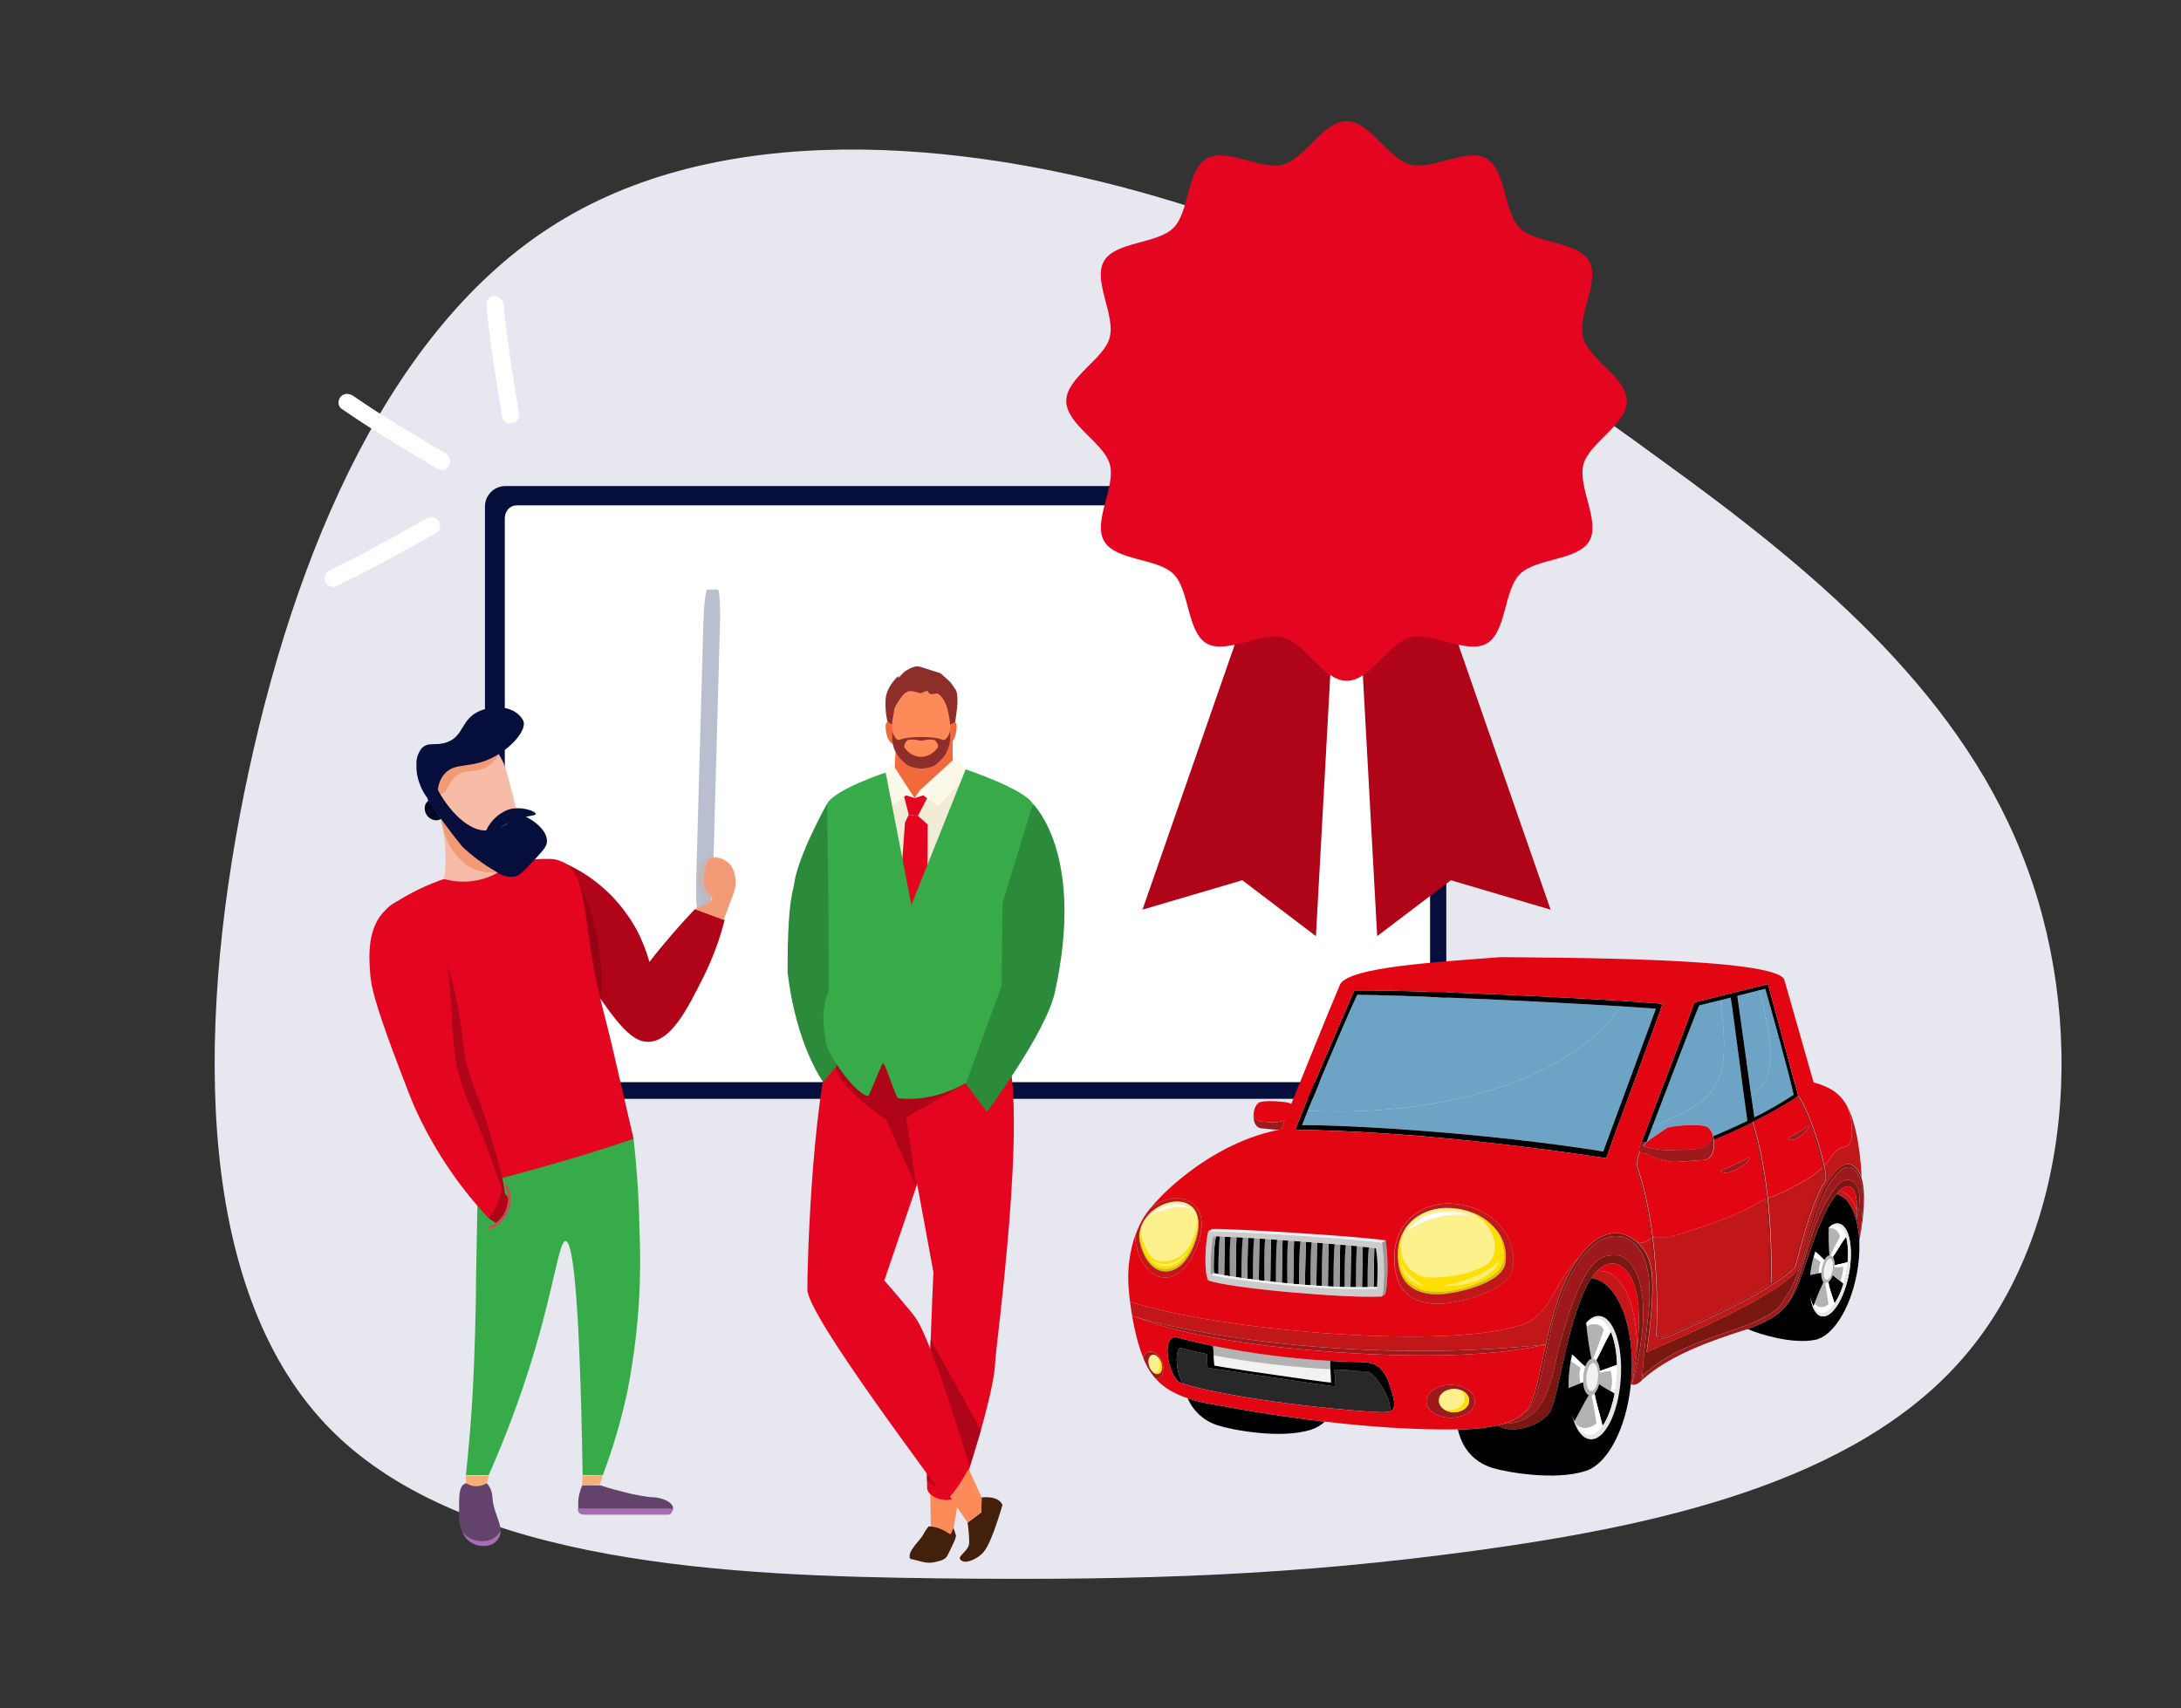
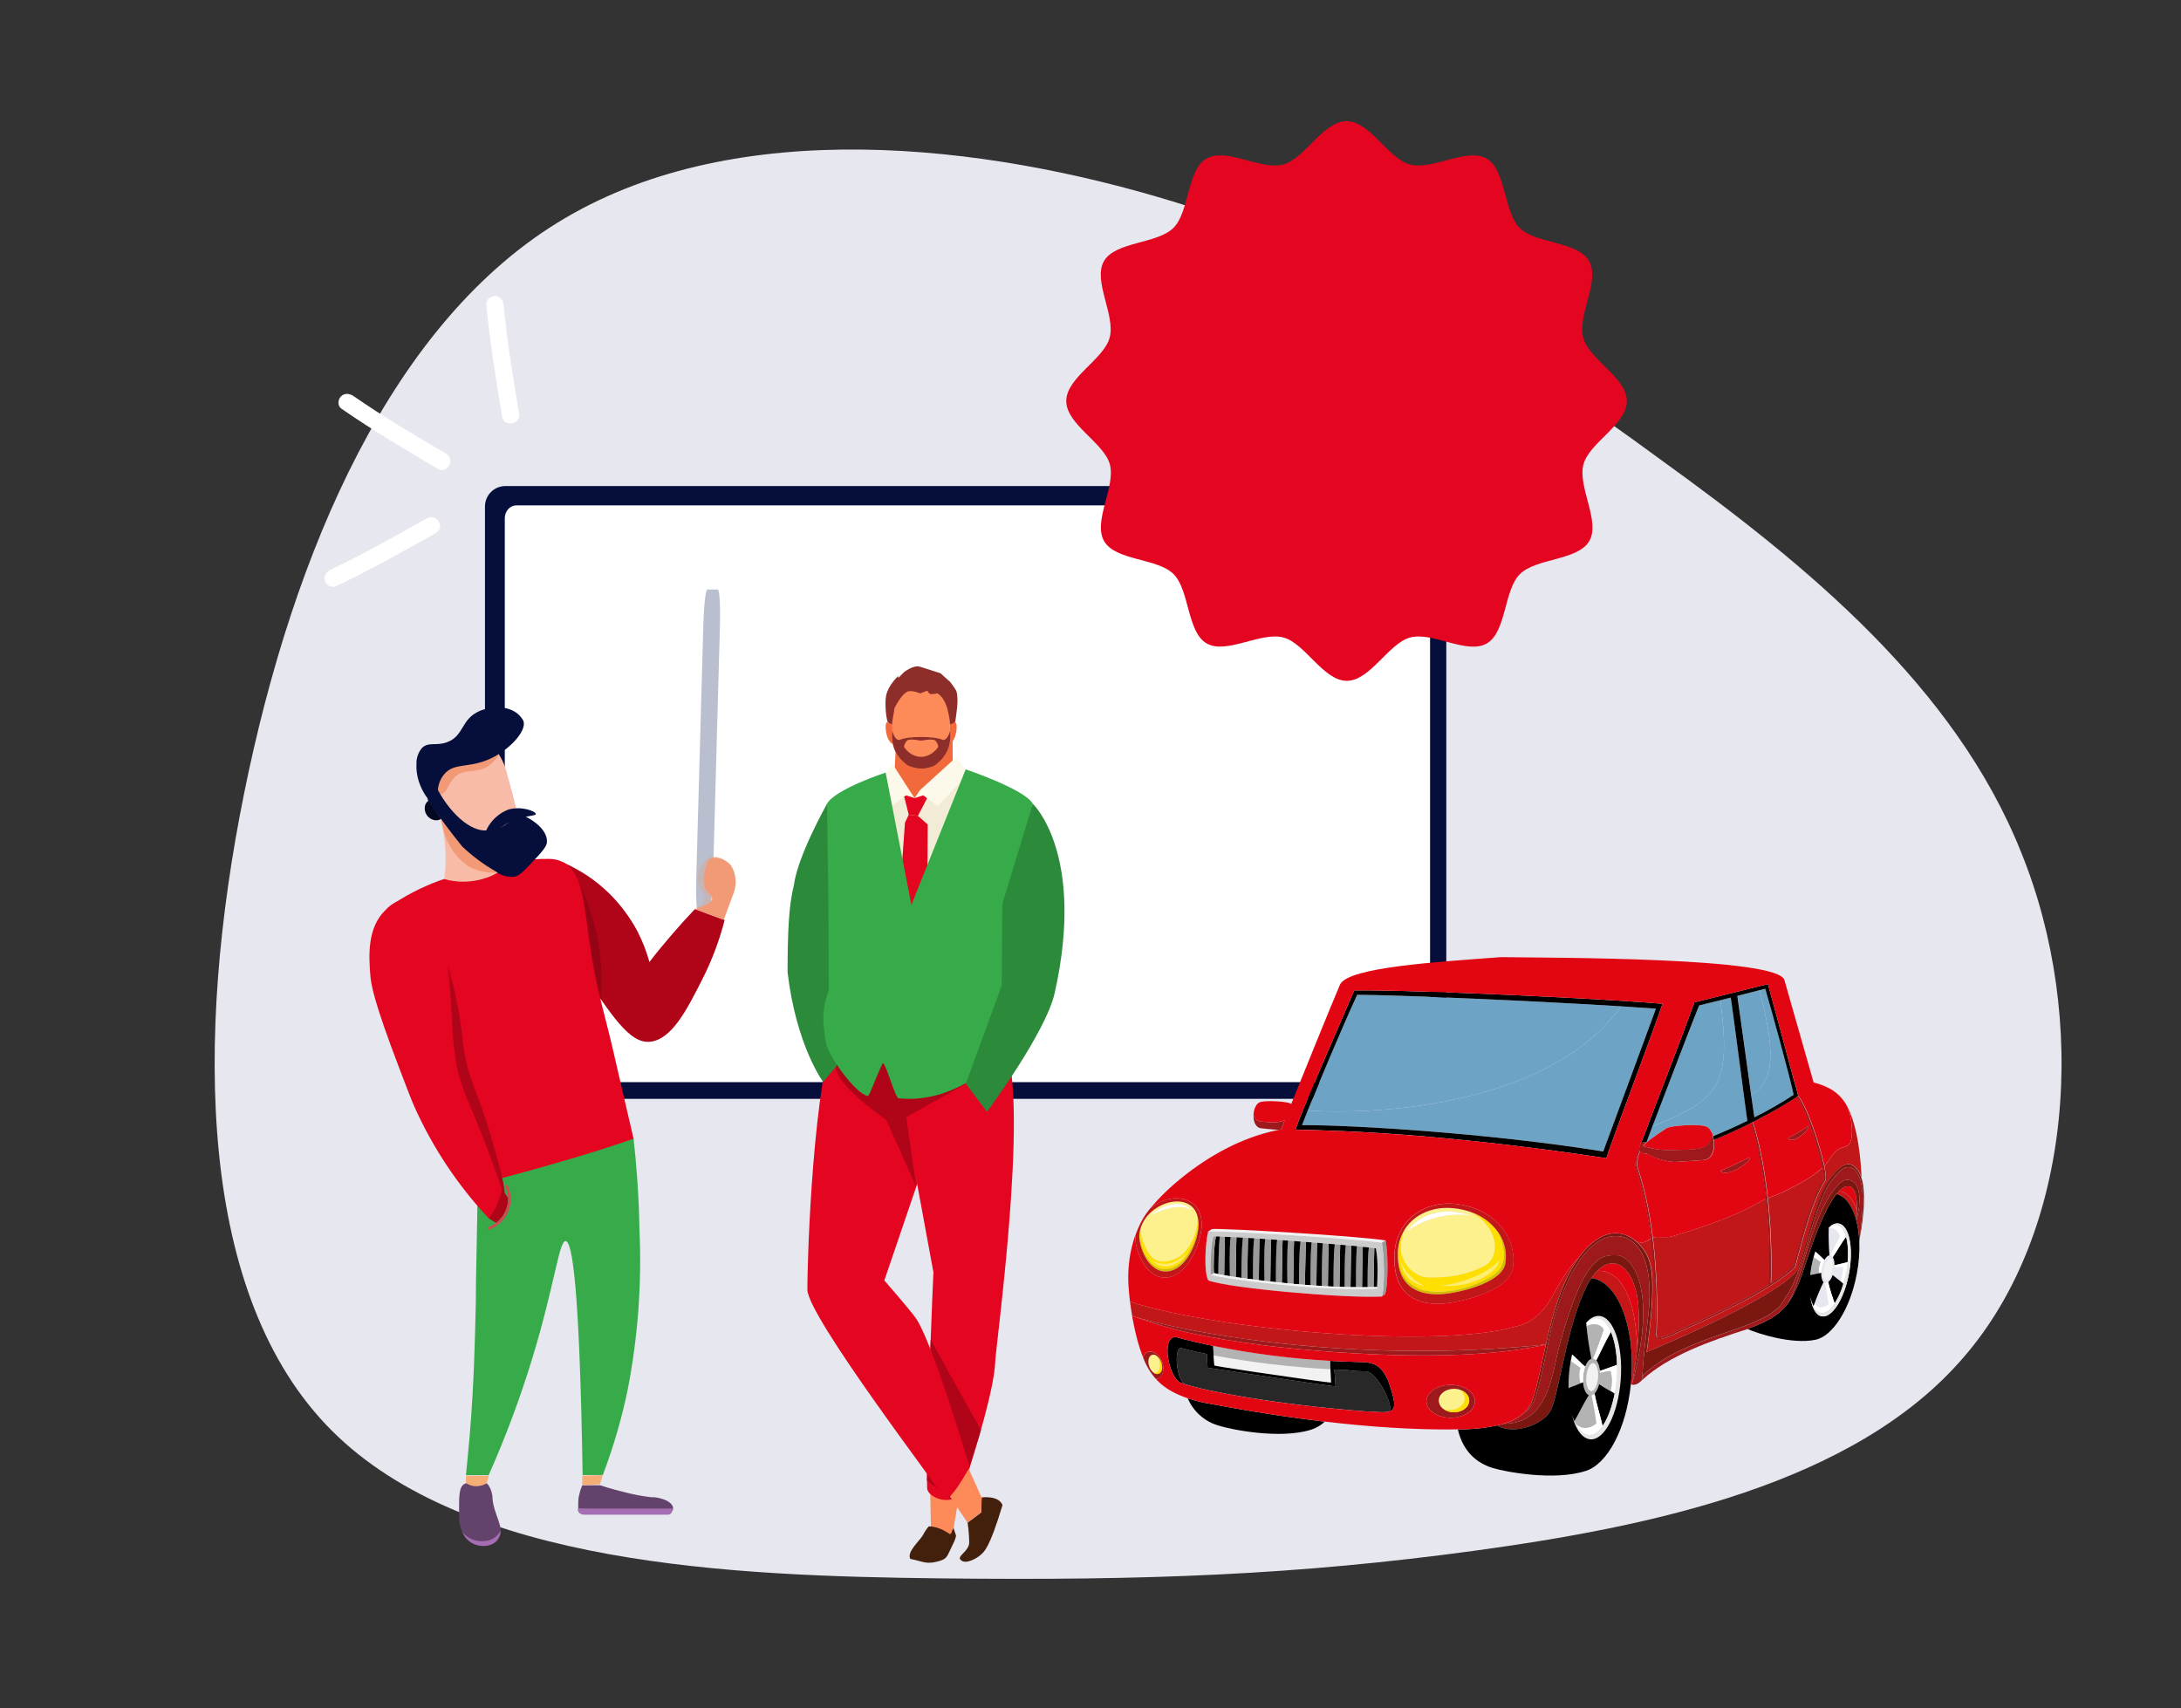
<svg xmlns="http://www.w3.org/2000/svg" width="180" height="141" viewBox="0 0 180 141">
  <rect x="0" y="0" width="180" height="141" fill="#333333" stroke="none" />
  <defs>
    <linearGradient id="chxdx9wk4a" x1="-1740.5%" x2="2721.5%" y1="-6519%" y2="9842%">
      <stop offset="0%" stop-color="#BBDAEC" />
      <stop offset="13%" stop-color="#ABD1E5" />
      <stop offset="37%" stop-color="#81BBD2" />
      <stop offset="71%" stop-color="#3E97B4" />
      <stop offset="100%" stop-color="#007698" />
    </linearGradient>
  </defs>
  <g fill="none" fill-rule="evenodd">
    <g>
      <g>
        <g>
          <g>
            <g>
              <path fill="#E6E7EF" fill-rule="nonzero" d="M120.066 27.946c12.1 8.727 24.298 18.744 29.752 32.43 5.554 13.686 4.265 31.24-4.76 41.653-9.025 10.512-25.884 13.983-40.364 15.967-14.578 1.983-26.975 2.479-44.132 2.28-17.157-.198-39.074-1.09-50.182-12.198C-.727 96.971-.926 75.648 3.14 55.516 7.207 35.384 15.438 16.343 29.62 8.012 43.9-.418 64.033 1.764 80.1 6.722c15.966 4.86 27.966 12.398 39.966 21.224z" transform="translate(-630 -1881) translate(250 1779) translate(320 103) translate(60) translate(17 9)" />
              <path fill="#FFF" d="M19.861 17.096c-.23.275-.226.79.118.994 2.676 1.591 5.468 2.992 8.259 4.39.848.425 1.442-.872.6-1.294-2.678-1.341-5.366-2.676-7.935-4.202-.342-.204-.768-.217-1.042.112z" transform="translate(-630 -1881) translate(250 1779) translate(320 103) translate(60) translate(17 9) rotate(54 24.474 19.701)" />
              <path fill="#FFF" d="M11.977 22.934c-.342-.203-.768-.216-1.041.112-.23.275-.227.79.117.994 2.677 1.591 5.468 2.992 8.259 4.39.848.425 1.443-.871.6-1.294-2.678-1.34-5.366-2.675-7.935-4.202" transform="translate(-630 -1881) translate(250 1779) translate(320 103) translate(60) translate(17 9) rotate(4 15.548 25.652)" />
              <path fill="#FFF" d="M10.986 32.851c-.343-.203-.768-.216-1.042.112-.23.276-.227.79.117.995 2.677 1.59 5.469 2.992 8.26 4.39.847.424 1.442-.872.6-1.294-2.678-1.341-5.367-2.676-7.935-4.203" transform="translate(-630 -1881) translate(250 1779) translate(320 103) translate(60) translate(17 9) rotate(-56 14.557 35.57)" />
              <g fill-rule="nonzero" transform="translate(-630 -1881) translate(250 1779) translate(320 103) translate(60) translate(17 9) translate(22.678 29.731)">
                <rect width="79.339" height="50.579" x=".347" y=".387" fill="#060F3C" rx="1.686" />
                <path fill="#FFF" d="M77.392 1.983H2.938c-.251-.003-.493.107-.672.306-.18.198-.281.47-.283.753v45.486c.002.284.104.555.283.754.179.198.42.308.672.305h74.454c.251.003.493-.107.673-.305.179-.2.28-.47.282-.754V3.068c.005-.288-.094-.566-.274-.77-.18-.205-.425-.318-.68-.315z" />
              </g>
              <g>
                <path d="M57.946 22.323L57.946 22.323 57.946 22.316z" transform="translate(-630 -1881) translate(250 1779) translate(320 103) translate(60) translate(17 9) translate(76 69)" />
                <path fill="#E20613" fill-rule="nonzero" d="M60.257 20.951c.062-2.544-.931-2.221-1.514-1.61.337-.049 1.1.221 1.514 1.61z" transform="translate(-630 -1881) translate(250 1779) translate(320 103) translate(60) translate(17 9) translate(76 69)" />
                <path fill="#C61617" fill-rule="nonzero" d="M60.257 20.951c-.413-1.392-1.177-1.659-1.513-1.61-.064.068-.124.14-.18.216h.01c.763.194 1.334 1.014 1.636 2.192.026-.293.042-.559.048-.801l-.001.003z" transform="translate(-630 -1881) translate(250 1779) translate(320 103) translate(60) translate(17 9) translate(76 69)" />
                <path fill="#000" fill-rule="nonzero" d="M58.399 25.43h.014c.267-.065.8-.175 1.07-.254.076-.818.027-1.554-.127-2.1-.407.567-.78 1.223-1.093 1.685.106.206.153.438.136.669z" transform="translate(-630 -1881) translate(250 1779) translate(320 103) translate(60) translate(17 9) translate(76 69)" />
                <path fill="#FFF" fill-rule="nonzero" d="M58.399 25.43V25.599c.164 0 .56-.015.724-.024-.021.399-.098.792-.229 1.17.088.068.17.145.244.228.094-.311.17-.628.229-.948.055-.29.094-.572.12-.849-.267.079-.8.189-1.07.254h-.018z" transform="translate(-630 -1881) translate(250 1779) translate(320 103) translate(60) translate(17 9) translate(76 69)" />
                <path fill="#000" fill-rule="nonzero" d="M58.889 26.747c-.224-.183-.515-.394-.637-.506l-.026.07c-.067.194-.182.37-.333.509.096.572.36 1.253.52 1.763.315-.5.557-1.042.72-1.61-.075-.082-.157-.158-.244-.226z" transform="translate(-630 -1881) translate(250 1779) translate(320 103) translate(60) translate(17 9) translate(76 69)" />
                <path fill="#F2F2F2" fill-rule="nonzero" d="M57.73 26.633c.129.028.274-.12.384-.364l.02-.046c.05-.126.09-.256.114-.39.018-.093.03-.188.034-.284.017-.352-.067-.625-.222-.657-.193-.039-.423.32-.515.801-.091.482-.009.903.186.94z" transform="translate(-630 -1881) translate(250 1779) translate(320 103) translate(60) translate(17 9) translate(76 69)" />
                <path fill="#FFF" fill-rule="nonzero" d="M58.85 23.077c-.139.263-.686 1.258-.78 1.534.083.02.152.075.193.15.312-.458.686-1.118 1.093-1.684-.15-.54-.401-.895-.735-.962-.242-.024-.485.044-.68.19h-.005v.005c-.002.021-.002.042 0 .063.294-.084.8.14.915.704z" transform="translate(-630 -1881) translate(250 1779) translate(320 103) translate(60) translate(17 9) translate(76 69)" />
                <path fill="#C11718" fill-rule="nonzero" d="M59.628 15.43c-.177.252-.634.265-.863.405-.548.334-.792.98-1.197 1.403.115.572.166 1.002.104 1.167V18.426l-.045.068c-.965 1.44-1.825 4.69-2.241 6.27-.115.458-.198.752-.238.846-.003.01-.01.02-.017.027-2.2 2.05-7.329 4.314-9.259 5.166l-.447.2-.247.114c-.402.187-.882.41-1.214.41-.08.003-.159-.015-.229-.052-.1-.06-.16-.168-.161-.284v-.006c.03-.589.095-2.273 0-4.443v-.174c-.05-1.036-.137-2.173-.283-3.36-1.107.813-1.18.012-2.059-.257.49.217.92.546 1.258.96.421.545.801 1.115.884 2.666V26.747c.05 1.226-.07 3.034-.458 5.834h.02c1.03-.444 10.625-4.409 12.45-6.775.534-1.545.88-3.179 1.384-4.71.295-.898.572-1.722 1.047-2.484.028-.047.058-.093.089-.139.126-.19.264-.372.413-.545.334-.39.851-.945 1.373-.826.395.091.717.52.867.889.02.05.05.122.083.22-.131-2.936-.632-4.77-1.11-5.759.223.55.528 2.36.096 2.977z" transform="translate(-630 -1881) translate(250 1779) translate(320 103) translate(60) translate(17 9) translate(76 69)" />
-                 <path fill="#B3B3B3" fill-rule="nonzero" d="M57.923 28.641c-.03-.214-.247-1.527-.284-1.74.093.013.186-.017.254-.081.153-.14.268-.314.337-.508l.026-.07c.121.115.413.323.636.506.13-.377.208-.77.229-1.17-.165.01-.56.03-.724.025v-.045-.125c.016-.23-.03-.462-.137-.669-.04-.074-.11-.129-.192-.15.099-.28.64-1.27.78-1.534-.114-.564-.62-.788-.915-.699-.018.745.002 1.49.06 2.232-.142.02-.286.161-.407.38-.11.208-.187.432-.23.663-.025.134-.04.27-.043.405-.008.344.062.626.19.761-.28.575-.527 1.164-.742 1.765.325.456.821.375 1.162.054zm-.38-2.949c.092-.48.322-.839.515-.8.154.031.24.303.222.656-.005.095-.017.19-.034.285-.025.133-.063.263-.115.389-.007.016-.012.03-.02.045-.114.244-.254.393-.382.365-.193-.036-.276-.458-.186-.94z" transform="translate(-630 -1881) translate(250 1779) translate(320 103) translate(60) translate(17 9) translate(76 69)" />
                <path fill="#C11718" fill-rule="nonzero" d="M52.91 19.89c.245 2.33.334 4.674.267 7.016.644-.402 1.253-.858 1.82-1.363.037-.1.115-.4.23-.812.425-1.607 1.307-4.947 2.305-6.378.049-.107.005-.471-.102-.98-.936.83-1.602 1.175-3.239 2.01-.418.19-.845.36-1.281.508z" transform="translate(-630 -1881) translate(250 1779) translate(320 103) translate(60) translate(17 9) translate(76 69)" />
                <path fill="#FFF" fill-rule="nonzero" d="M57.582 24.99c-.237-.228-.554-.54-.762-.7-.051.15-.098.308-.143.47.178.13.458.324.59.416-.138.284-.19.602-.15.915l.193-.034c.003-.136.018-.272.043-.405.042-.23.12-.454.23-.661z" transform="translate(-630 -1881) translate(250 1779) translate(320 103) translate(60) translate(17 9) translate(76 69)" />
                <path fill="#B3B3B3" fill-rule="nonzero" d="M57.266 25.176c-.131-.092-.411-.286-.589-.415-.066.239-.122.486-.17.742-.048.256-.084.499-.109.738l.72-.148c-.041-.313.01-.632.148-.917z" transform="translate(-630 -1881) translate(250 1779) translate(320 103) translate(60) translate(17 9) translate(76 69)" />
                <path fill="#FFF" fill-rule="nonzero" d="M57.258 29.36c.377.077.786-.228 1.155-.777-.16-.51-.424-1.191-.52-1.763-.068.064-.161.094-.254.081.037.213.253 1.526.284 1.74-.343.32-.84.402-1.165-.056l-.091.229c.153.302.36.5.591.547z" transform="translate(-630 -1881) translate(250 1779) translate(320 103) translate(60) translate(17 9) translate(76 69)" />
                <path fill="#000" fill-rule="nonzero" d="M60.21 21.75c-.302-1.176-.873-1.997-1.636-2.191-1.602 1.96-2.739 6.78-3.34 7.833-.184.42-.41.819-.678 1.19-.049.068-.1.132-.153.195-.659.801-1.567 1.317-3.186 1.914h.008c.787.37 3.67 1.29 5.569.897 1.429-.256 2.896-2.503 3.45-5.448.172-.891.241-1.8.207-2.707-.023-.568-.104-1.131-.241-1.682zm-.614 4.377c-.397 2.115-1.411 3.691-2.264 3.519-.5-.102-.832-.775-.943-1.74.041.316.134.623.274.91.03-.075.062-.15.092-.23.215-.601.463-1.19.742-1.765-.128-.135-.197-.417-.19-.76l-.192.034c-.238.047-.572.114-.72.147.026-.239.063-.487.11-.738.046-.25.104-.503.17-.742.045-.163.091-.32.143-.471.208.16.525.47.762.7.121-.218.265-.36.407-.379-.058-.742-.078-1.487-.06-2.232v-.063h.006c.277-.256.562-.374.83-.32.861.159 1.232 2.013.833 4.13z" transform="translate(-630 -1881) translate(250 1779) translate(320 103) translate(60) translate(17 9) translate(76 69)" />
                <path fill="#E6E6E6" fill-rule="nonzero" d="M58.77 21.984c-.267-.054-.552.064-.829.32.195-.145.438-.213.68-.19.334.068.586.424.735.963.15.539.203 1.281.127 2.099-.026.275-.065.558-.12.849-.058.32-.134.637-.228.948-.162.568-.405 1.11-.72 1.61-.368.554-.778.854-1.154.778-.23-.047-.439-.245-.595-.546-.14-.286-.234-.593-.275-.91.115.966.444 1.639.943 1.74.853.173 1.867-1.403 2.264-3.518.397-2.116.026-3.971-.827-4.143z" transform="translate(-630 -1881) translate(250 1779) translate(320 103) translate(60) translate(17 9) translate(76 69)" />
                <path fill="#E20613" fill-rule="nonzero" d="M51.669 13.602v.01c.234.737.432 1.5.6 2.271.285 1.322.497 2.66.636 4.004.434-.147.86-.317 1.277-.508 1.643-.835 2.303-1.18 3.239-2.01-.318-1.401-.739-2.778-1.259-4.118-.306-.775-.617-1.415-.88-1.716-.585.398-1.414.892-2.348 1.401-.406.22-.832.449-1.265.666zm4.594.343c.062.365-1.389 1.602-1.692.978.368-.15 1.342-.76 1.692-.979v.001z" transform="translate(-630 -1881) translate(250 1779) translate(320 103) translate(60) translate(17 9) translate(76 69)" />
                <path fill="#9D191B" fill-rule="nonzero" d="M56.263 13.944c-.35.219-1.324.83-1.692.978.303.618 1.754-.613 1.692-.978z" transform="translate(-630 -1881) translate(250 1779) translate(320 103) translate(60) translate(17 9) translate(76 69)" />
                <path fill="#7B1711" fill-rule="nonzero" d="M58.85 18.636c-1.39 1.413-2.135 3.698-2.795 5.86-.03.094-.058.19-.087.284-.44 1.445-.854 2.814-1.412 3.803.267-.372.494-.771.677-1.191.602-1.053 1.743-5.872 3.34-7.833h-.008c.055-.076.115-.148.18-.215.582-.612 1.575-.935 1.513 1.61-.006.24-.022.506-.048.8.866-3.394-.692-3.742-1.36-3.118z" transform="translate(-630 -1881) translate(250 1779) translate(320 103) translate(60) translate(17 9) translate(76 69)" />
                <path fill="#6DA4C6" fill-rule="nonzero" d="M51.521 11.326c.143 1.015.248 1.751.275 1.89 1.116-.555 2.197-1.177 3.238-1.862-.282-1.401-2.004-7.613-2.341-8.748l-.458.114v.02c.847 3.506 1.733 7.442-.714 8.586z" transform="translate(-630 -1881) translate(250 1779) translate(320 103) translate(60) translate(17 9) translate(76 69)" />
                <path fill="#C11718" fill-rule="nonzero" d="M44.945 23.063c-.4.114-1.144-.025-1.531.08.32 2.669.422 5.36.303 8.045-.002.064.03.125.084.159.23.134.873-.167 1.299-.365l.247-.115.45-.198c1.326-.586 4.716-2.083 7.22-3.66.074-2.355-.011-4.713-.257-7.056-.125.048-.247.105-.365.17-1.692.98-3.749 1.849-7.45 2.94z" transform="translate(-630 -1881) translate(250 1779) translate(320 103) translate(60) translate(17 9) translate(76 69)" />
                <path fill="#6DA4C6" fill-rule="nonzero" d="M52.235 2.746v-.02l-1.84.47c.099.634.749 5.4 1.13 8.133 2.443-1.147 1.557-5.083.71-8.583z" transform="translate(-630 -1881) translate(250 1779) translate(320 103) translate(60) translate(17 9) translate(76 69)" />
                <path fill="#9D191B" fill-rule="nonzero" d="M51.432 16.508c-.505.247-1.907.946-2.442 1.119.463.677 2.546-.72 2.442-1.12z" transform="translate(-630 -1881) translate(250 1779) translate(320 103) translate(60) translate(17 9) translate(76 69)" />
                <path fill="#6DA4C6" fill-rule="nonzero" d="M48.99 3.614l-.015-.06c-.754.19-1.412.353-1.736.425-.175.356-2.727 7.007-3.847 9.953l.022.008c5.684-2.175 6.424-3.665 5.576-10.326z" transform="translate(-630 -1881) translate(250 1779) translate(320 103) translate(60) translate(17 9) translate(76 69)" />
                <path fill="#6DA4C6" fill-rule="nonzero" d="M49.838 3.336l-.863.218.015.06c.848 6.661.108 8.15-5.576 10.33l-.022-.008c-.288.761-.482 1.276-.515 1.373.508-.458 1.412-1.009 1.645-1.184.115-.086.5-.158.971-.207.801-.079 1.847-.088 2.255.033.284.085.493.375.615.738l.027.09c.686-.285 1.702-.724 2.825-1.27-.052-.204-1.314-9.973-1.377-10.173z" transform="translate(-630 -1881) translate(250 1779) translate(320 103) translate(60) translate(17 9) translate(76 69)" />
                <path fill="#E20613" fill-rule="nonzero" d="M47.748 13.957c-.408-.121-1.456-.115-2.255-.033-.47.049-.856.12-.97.207-.23.175-1.138.726-1.646 1.184-.094.082-.18.172-.257.27.726.247 1.49.365 2.256.35 1.716-.08 3.259.159 3.487-1.24-.122-.369-.331-.66-.615-.738z" transform="translate(-630 -1881) translate(250 1779) translate(320 103) translate(60) translate(17 9) translate(76 69)" />
                <path fill="#9D191B" fill-rule="nonzero" d="M54.4 28.78c.053-.063.105-.127.154-.195.558-.988.971-2.358 1.412-3.803.028-.094.057-.19.087-.284.66-2.161 1.406-4.447 2.796-5.86.666-.623 2.225-.276 1.359 3.115.137.553.217 1.12.239 1.689.588-4.233.178-5.366-.458-5.967-.834-.566-1.573.686-2.044 1.272-.89 1.466-1.793 4.87-1.914 5.301-.03.114-.069.256-.115.407l-.087.284c-.356 1.144-.979 2.77-1.412 3.254-.16.283-.334.557-.522.822-2.06 2.127-7.738 2.37-11.283 5.685-.022.125-.043.254-.063.385 2.19-2.006 5.632-3.22 8.675-4.185h-.008c1.617-.604 2.526-1.124 3.185-1.92z" transform="translate(-630 -1881) translate(250 1779) translate(320 103) translate(60) translate(17 9) translate(76 69)" />
                <path fill="#E20613" fill-rule="nonzero" d="M48.45 15.06c.115.73-.094 1.561-.73 1.671-.247.041-1.684.122-2.455.176-.53 0-1.716-.271-2.312-.677-.296 0-.507-.078-.592-.25-.14.333-.309.964-.199 1.396.289.86.53 1.736.72 2.622.23 1.052.405 2.114.532 3.145.387-.105 1.131.039 1.531-.08 3.701-1.091 5.758-1.96 7.45-2.942.118-.065.24-.122.365-.17-.137-1.336-.346-2.662-.624-3.975-.17-.783-.371-1.556-.608-2.303-1.03.518-2.098 1.01-3.05 1.383l-.027.004zm2.982 1.448c.104.4-1.98 1.79-2.442 1.119.535-.173 1.937-.872 2.442-1.12z" transform="translate(-630 -1881) translate(250 1779) translate(320 103) translate(60) translate(17 9) translate(76 69)" />
                <path fill="#6DA4C6" fill-rule="nonzero" d="M43.664 4.256c-.818-.063-1.791-.13-2.871-.197-5.642 7.918-19.303 8.993-25.712 8.617l-.132-.054c-.21.517-.378.941-.492 1.238 4.04-.007 15.193.634 24.86 2.173.248-.637 4.104-11.133 4.347-11.777z" transform="translate(-630 -1881) translate(250 1779) translate(320 103) translate(60) translate(17 9) translate(76 69)" />
                <path fill="#000" fill-rule="nonzero" d="M42.876 15.309c.033-.097.229-.612.515-1.373 1.12-2.95 3.672-9.601 3.847-9.953.324-.072.982-.234 1.735-.424l.864-.219c.063.2 1.325 9.97 1.373 10.173-1.122.547-2.138.986-2.825 1.27.026.092.046.186.061.281h.028c.951-.373 2.018-.865 3.05-1.383l.14-.07c.434-.222.86-.446 1.265-.668.934-.509 1.763-1.003 2.35-1.401.041-.031.085-.06.124-.087-.099-.445-.223-.915-.373-1.373l-1.148-4.266-.972-3.59-5.752 1.426-.325.08-.12.343c-.187.528-.446 1.233-.748 2.034-.025.067-.05.136-.077.205-1.043 2.777-2.538 6.604-3.194 8.398-.162.383-.274.659-.316.774.02-.043.048-.082.083-.114.114-.1.276-.124.415-.063zM50.39 3.195l1.84-.47.458-.114c.338 1.134 2.06 7.34 2.342 8.751-1.041.685-2.123 1.307-3.239 1.861-.026-.138-.131-.874-.274-1.89-.382-2.732-1.03-7.498-1.132-8.132l.005-.006z" transform="translate(-630 -1881) translate(250 1779) translate(320 103) translate(60) translate(17 9) translate(76 69)" />
                <path fill="#9D191B" fill-rule="nonzero" d="M43.552 26.655v.09c.1 2.174.034 3.855 0 4.444v.006c.001.116.062.223.161.283.07.038.15.056.23.053.33 0 .811-.223 1.213-.41l.247-.115c.114-.05.26-.115.447-.2 1.93-.852 7.06-3.115 9.259-5.166.008-.007.014-.016.017-.027.04-.094.114-.394.238-.845.416-1.578 1.277-4.83 2.241-6.27l.046-.068v-.007-.015c.062-.165.016-.594-.104-1.167-.32-1.415-.753-2.801-1.298-4.146-.304-.743-.61-1.353-.863-1.645-.04.028-.083.056-.125.087.262.302.572.943.88 1.716.52 1.34.94 2.717 1.258 4.119.108.509.151.873.102.98-.998 1.431-1.88 4.77-2.305 6.378-.109.412-.188.711-.23.812-.566.505-1.176.96-1.82 1.363.067-2.342-.022-4.686-.267-7.015-.139-1.346-.351-2.682-.636-4.004-.168-.771-.366-1.535-.6-2.271v-.01l-.141.07c.237.747.438 1.52.607 2.303.279 1.313.487 2.64.625 3.975.246 2.343.331 4.7.256 7.056-2.503 1.58-5.894 3.076-7.22 3.66l-.45.198-.246.115c-.426.198-1.071.499-1.299.365-.054-.034-.087-.095-.084-.16.119-2.685.017-5.375-.304-8.044-.127-1.03-.3-2.093-.53-3.145-.192-.886-.432-1.762-.721-2.622-.115-.432.06-1.063.199-1.397.085.173.296.25.591.25.6.407 1.783.678 2.312.678.771-.054 2.208-.135 2.455-.176.636-.114.845-.942.731-1.671-.014-.095-.035-.19-.06-.282l-.028-.089c-.229 1.4-1.768 1.16-3.487 1.24-.766.015-1.53-.103-2.256-.349.077-.098.164-.19.258-.271-.14-.06-.301-.036-.415.064-.035.032-.063.071-.083.114-.007.019-.012.038-.016.058-.02.059-.033.12-.039.182-.163.306-.441 1.178-.309 1.697.297.883.542 1.782.736 2.693.229 1.03.392 2.079.518 3.089.145 1.183.229 2.325.283 3.361l.026.088z" transform="translate(-630 -1881) translate(250 1779) translate(320 103) translate(60) translate(17 9) translate(76 69)" />
                <path fill="#9D191B" fill-rule="nonzero" d="M42.845 31.22c.01-.077.017-.154.026-.228.09-.79.167-1.445.19-1.68.506-5.278-1.514-6.527-3.105-6.254-2.123.392-3.775 3.351-4.891 7.424-1.12 5.196-1.24 6.47-2.24 7.093-.45.439-1.063.736-1.716.94 3.693 0 3.957-4.01 4.576-6.388 2.138-7.925 3.66-7.514 4.854-7.514.906.121 2.463 1.725 1.995 6.342l-.025.23c-.17 1.382-.445 2.75-.822 4.091v.012c.275.062.572-.103.863-.402-.026-.635.143-2.3.295-3.665z" transform="translate(-630 -1881) translate(250 1779) translate(320 103) translate(60) translate(17 9) translate(76 69)" />
                <path fill="#C61617" fill-rule="nonzero" d="M41.687 35.273c.178-.952.331-1.959.434-2.947-.144-5.42-2.087-6.562-3.302-6.418-.15.155-.288.321-.414.497l-.062.092c2.14.258 3.609 3.933 3.299 8.28-.013.166-.027.331-.045.494l.093.009v-.006l-.003-.001z" transform="translate(-630 -1881) translate(250 1779) translate(320 103) translate(60) translate(17 9) translate(76 69)" />
                <path fill="#FFF" fill-rule="nonzero" d="M39.354 30.747c-.125.422-.687 1.999-.89 2.392.113.014.215.073.283.164.35-.654.75-1.564 1.213-2.364-.287-.677-.686-1.099-1.144-1.132-.272-.02-.646.14-.9.368.008.087.017.189.03.301.404-.3 1.186-.24 1.408.271z" transform="translate(-630 -1881) translate(250 1779) translate(320 103) translate(60) translate(17 9) translate(76 69)" />
                <path fill="#000" fill-rule="nonzero" d="M39.034 34.15h.016c.352-.13 1.055-.357 1.406-.504-.026-1.074-.207-2.021-.5-2.705-.457.8-.863 1.709-1.212 2.363.152.175.252.478.29.846z" transform="translate(-630 -1881) translate(250 1779) translate(320 103) translate(60) translate(17 9) translate(76 69)" />
                <path fill="#FFF" fill-rule="nonzero" d="M39.034 34.15c.006.052.01.105.013.16.287-.072.578-.125.872-.162.154.544.154 1.12 0 1.664.163.1.293.177.343.217.081-.416.138-.836.17-1.258.027-.386.037-.762.027-1.123-.352.147-1.055.375-1.406.504l-.019-.002z" transform="translate(-630 -1881) translate(250 1779) translate(320 103) translate(60) translate(17 9) translate(76 69)" />
                <path fill="#000" fill-rule="nonzero" d="M38.962 35.227c-.056.286-.18.553-.363.78.144.844.491 1.887.665 2.695.451-.647.801-1.644.996-2.674-.048-.04-.178-.114-.344-.217-.288-.17-.692-.404-.954-.584z" transform="translate(-630 -1881) translate(250 1779) translate(320 103) translate(60) translate(17 9) translate(76 69)" />
                <path fill="#E20613" fill-rule="nonzero" d="M42.087 27.835c-.5-2.33-1.905-3.302-3.269-1.928 1.215-.144 3.158.998 3.302 6.418.174-1.65.208-3.256-.033-4.49z" transform="translate(-630 -1881) translate(250 1779) translate(320 103) translate(60) translate(17 9) translate(76 69)" />
                <path fill="#F2F2F2" fill-rule="nonzero" d="M38.324 35.823c.194.014.382-.246.487-.634.044-.16.072-.323.084-.488.009-.126.009-.253 0-.38-.033-.457-.189-.8-.403-.814-.268-.02-.523.484-.572 1.122-.049.638.132 1.178.404 1.194z" transform="translate(-630 -1881) translate(250 1779) translate(320 103) translate(60) translate(17 9) translate(76 69)" />
                <path fill="#FFF" fill-rule="nonzero" d="M38.35 36.172c.068.282.392 2.04.393 2.328-.626.488-1.244.458-1.685.043.29.527.663.868 1.054.898.43.03.82-.26 1.152-.74-.174-.808-.521-1.852-.665-2.696-.065.079-.151.137-.249.167z" transform="translate(-630 -1881) translate(250 1779) translate(320 103) translate(60) translate(17 9) translate(76 69)" />
                <path fill="#B3B3B3" fill-rule="nonzero" d="M38.743 38.502c0-.288-.325-2.046-.393-2.328.097-.03.184-.086.249-.164.182-.227.307-.494.363-.78.262.18.666.414.957.585.154-.543.154-1.12 0-1.663-.294.036-.585.09-.872.161 0-.055-.007-.107-.013-.16-.038-.367-.143-.67-.29-.847-.068-.09-.17-.15-.284-.163.203-.394.765-1.97.89-2.392-.218-.512-1-.572-1.41-.271.072.686.22 1.803.41 2.672-.2.054-.386.29-.517.63-.046.12-.085.244-.114.37-.033.15-.055.304-.067.457-.011.162-.011.324 0 .485.043.535.222.949.472 1.06-.442.71-.915 1.698-1.189 2.145.037.083.078.164.123.242.441.417 1.059.449 1.685-.039zm-.825-3.873c.047-.638.302-1.144.572-1.122.214.016.37.354.403.814.009.127.009.254 0 .38-.012.165-.04.329-.084.488-.105.388-.293.648-.487.634-.27-.016-.456-.553-.404-1.194z" transform="translate(-630 -1881) translate(250 1779) translate(320 103) translate(60) translate(17 9) translate(76 69)" />
                <path fill="#FFF" fill-rule="nonzero" d="M37.657 34.61c.012-.153.034-.306.066-.457.03-.126.068-.25.115-.37-.364-.272-.774-.763-1.087-.99-.041.182-.079.367-.114.557.128.104.518.343.8.551-.14.392-.091.982 0 1.28l.212-.08h.01c-.013-.164-.013-.327-.002-.49z" transform="translate(-630 -1881) translate(250 1779) translate(320 103) translate(60) translate(17 9) translate(76 69)" />
                <path fill="#B3B3B3" fill-rule="nonzero" d="M37.437 33.897c-.281-.207-.671-.448-.8-.552-.07.4-.12.802-.15 1.206-.023.343-.033.686-.029 1.01.39-.134.687-.269.98-.384-.092-.299-.144-.889 0-1.28z" transform="translate(-630 -1881) translate(250 1779) translate(320 103) translate(60) translate(17 9) translate(76 69)" />
                <path fill="#E6E6E6" fill-rule="nonzero" d="M38.993 29.614c-.376-.028-.746.177-1.082.561.253-.229.627-.389.9-.368.457.033.858.458 1.143 1.132.285.675.474 1.632.5 2.706.01.36 0 .737-.027 1.122-.032.423-.088.843-.17 1.259-.199 1.03-.544 2.027-.995 2.673-.333.48-.723.77-1.152.74-.391-.03-.764-.37-1.055-.898-.045-.078-.085-.16-.122-.242-.094-.204-.173-.414-.235-.63.302 1.246.86 2.077 1.555 2.126 1.18.086 2.302-2.125 2.505-4.938.204-2.814-.585-5.159-1.765-5.243z" transform="translate(-630 -1881) translate(250 1779) translate(320 103) translate(60) translate(17 9) translate(76 69)" />
                <path fill="#C11718" fill-rule="nonzero" d="M.64 29.679h.006c3.628 1.12 17.39 4.004 33.931 2.295.556-2.465 1.317-5.242 2.701-7.145-1.015.894-1.774 2.553-2.478 3.673-.836 1.301-1.89 1.83-2.66 1.972-6.407 1.906-24.721.305-31.88-2.035.051.401.115.79.176 1.163l.205.077z" transform="translate(-630 -1881) translate(250 1779) translate(320 103) translate(60) translate(17 9) translate(76 69)" />
                <path fill="#7B1711" fill-rule="nonzero" d="M53.894 28.813c.188-.265.362-.54.522-.823.433-.483 1.055-2.114 1.412-3.253l.087-.284c.044-.151.083-.288.115-.407.121-.432 1.03-3.835 1.914-5.302.47-.589 1.21-1.837 2.044-1.272.642.602 1.051 1.738.458 5.967.624-3.327.356-4.682.178-5.22-.033-.098-.063-.17-.084-.22-.15-.369-.47-.801-.867-.89-.527-.114-1.044.438-1.372.827-.15.173-.287.355-.413.545-.031.046-.061.092-.09.139-.478.762-.751 1.586-1.046 2.483-.505 1.532-.85 3.166-1.384 4.711-1.83 2.366-11.422 6.331-12.45 6.775h-.02c.391-2.803.511-4.61.457-5.834v-.086-.084c-.087-1.55-.457-2.12-.883-2.665-.338-.415-.77-.744-1.258-.961-1.654-.686-3.195.8-3.93 1.878-1.384 1.903-2.145 4.68-2.7 7.145-.083.363-.162.72-.237 1.065-.343 1.584-.618 2.947-.963 3.723-.028.071-.061.14-.1.206-.12.222-.274.423-.457.598 1.001-.622 1.12-1.896 2.24-7.093 1.12-4.073 2.769-7.032 4.892-7.424 1.59-.273 3.61.976 3.105 6.253-.023.236-.101.89-.19 1.681-.01.075-.017.152-.027.229-.152 1.365-.321 3.03-.297 3.66.02-.131.041-.26.063-.385 3.543-3.313 9.218-3.556 11.28-5.682z" transform="translate(-630 -1881) translate(250 1779) translate(320 103) translate(60) translate(17 9) translate(76 69)" />
                <path fill="#7B1711" fill-rule="nonzero" d="M30.556 38.658c.942.56 2.396.317 3.408-.272.542-.315.958-.729 1.1-1.173.648-1.463 1.428-7.91 3.278-10.716.02-.032.041-.061.062-.092.126-.176.264-.342.414-.497 1.364-1.373 2.769-.401 3.269 1.928.236 1.234.207 2.84.034 4.491-.103.989-.256 1.995-.434 2.947.377-1.341.652-2.71.822-4.092l.025-.229c.468-4.617-1.09-6.22-1.995-6.342-1.189 0-2.716-.41-4.854 7.514-.62 2.377-.885 6.387-4.576 6.388-.184.052-.369.102-.553.145z" transform="translate(-630 -1881) translate(250 1779) translate(320 103) translate(60) translate(17 9) translate(76 69)" />
                <path fill="#FFED6E" fill-rule="nonzero" d="M30.796 24.977c-.98 1.144-3.117 1.926-4.852 2.15 1.981.16 4.372-.641 4.852-2.15z" transform="translate(-630 -1881) translate(250 1779) translate(320 103) translate(60) translate(17 9) translate(76 69)" />
                <path fill="#000" fill-rule="nonzero" d="M38.342 26.496c-1.85 2.806-2.63 9.253-3.277 10.716-.143.444-.559.858-1.1 1.173-1.013.589-2.467.832-3.409.272-.804.174-1.622.278-2.444.31-.264.008-.527.014-.792.017v.007c.447 1.9 1.637 2.787 2.845 3.165 1.12.352 5.148 1.076 7.654.265h.014c1.811-.54 3.38-3.46 3.76-7.143.018-.163.031-.328.044-.494.315-4.354-1.154-8.03-3.295-8.288zm2.419 8.364c-.204 2.813-1.326 5.024-2.506 4.939-.694-.05-1.252-.88-1.554-2.126.062.216.14.426.234.63.274-.448.747-1.436 1.189-2.146-.25-.114-.43-.525-.472-1.06h-.009l-.211.082c-.29.115-.592.25-.98.383 0-.328.005-.665.029-1.009.029-.404.079-.806.149-1.205.033-.19.07-.376.114-.556.314.228.723.717 1.087.988.13-.343.317-.572.517-.63-.19-.869-.343-1.982-.41-2.672-.013-.114-.022-.213-.03-.3.337-.385.707-.59 1.083-.562 1.182.082 1.973 2.432 1.77 5.244z" transform="translate(-630 -1881) translate(250 1779) translate(320 103) translate(60) translate(17 9) translate(76 69)" />
                <path fill="#FDF18D" fill-rule="nonzero" d="M27.528 35.725c-.171-.062-.352-.093-.534-.093-.693 0-1.259.434-1.259.97.008.274.145.529.369.687 1.147.439 2.41-.626 1.424-1.564z" transform="translate(-630 -1881) translate(250 1779) translate(320 103) translate(60) translate(17 9) translate(76 69)" />
                <path fill="#9D191B" fill-rule="nonzero" d="M28.732 36.662c0-.75-.897-1.36-2.004-1.36-1.106 0-2.003.61-2.003 1.36 0 .75.897 1.359 2.003 1.359 1.107 0 2.004-.612 2.004-1.36zm-1.734.907c-.319.005-.63-.095-.887-.284-.224-.158-.36-.412-.369-.686 0-.537.563-.97 1.259-.97.182 0 .363.03.534.092.427.155.722.488.722.877-.007.537-.572.971-1.259.971z" transform="translate(-630 -1881) translate(250 1779) translate(320 103) translate(60) translate(17 9) translate(76 69)" />
                <path fill="#FFF" fill-rule="nonzero" d="M28.371 21.32c-2.949-.984-4.655.481-5.262 1.319 1.526-1.086 3.405-1.556 5.262-1.318z" transform="translate(-630 -1881) translate(250 1779) translate(320 103) translate(60) translate(17 9) translate(76 69)" />
                <path fill="#FFDF00" fill-rule="nonzero" d="M27.528 35.725c.985.938-.277 2.003-1.423 1.56.258.19.572.29.893.284.694 0 1.259-.434 1.259-.968-.007-.389-.302-.722-.729-.876z" transform="translate(-630 -1881) translate(250 1779) translate(320 103) translate(60) translate(17 9) translate(76 69)" />
                <path fill="#FDF18D" fill-rule="nonzero" d="M24.808 26.438c1.427.048 3.304-.137 4.887-1.066 1.051-.733 1.051-3.06-1.33-4.338-.449-.158-.916-.261-1.39-.308-1.74-.182-3.24.504-4.026 1.716-1.111 2.551.798 3.962 1.859 3.996zm3.563-5.117c-1.857-.238-3.736.232-5.262 1.318.602-.838 2.307-2.303 5.262-1.318z" transform="translate(-630 -1881) translate(250 1779) translate(320 103) translate(60) translate(17 9) translate(76 69)" />
                <path fill="#FFED6E" fill-rule="nonzero" d="M24.506 27.147c-1.264-.743-1.695-1.466-1.895-2.016.155.777.562 1.72 1.895 2.016z" transform="translate(-630 -1881) translate(250 1779) translate(320 103) translate(60) translate(17 9) translate(76 69)" />
                <path fill="#FFDF00" fill-rule="nonzero" d="M24.188 27.408c1.136.418 3.683.307 5.99-1.107.705-.487 1.425-1.322.504-3.53-.56-.815-1.372-1.425-2.31-1.739 2.38 1.278 2.38 3.606 1.329 4.338-1.584.93-3.46 1.115-4.888 1.067-1.06-.035-2.974-1.445-1.86-3.993-.427.669-.631 1.456-.583 2.248v.145c.242 1.203.478 1.94 1.818 2.571zm6.608-2.431c-.486 1.509-2.871 2.31-4.852 2.15 1.74-.224 3.872-1.007 4.852-2.15zm-6.292 2.174c-1.332-.297-1.745-1.24-1.894-2.016.201.546.632 1.269 1.896 2.012l-.002.004z" transform="translate(-630 -1881) translate(250 1779) translate(320 103) translate(60) translate(17 9) translate(76 69)" />
                <path fill="#D7BD00" fill-rule="nonzero" d="M30.178 26.3c-2.307 1.415-4.854 1.526-5.99 1.108-1.34-.632-1.576-1.373-1.822-2.57.052 2.067 1.327 3.034 3.375 2.994 1.337-.025 5.196-.86 5.491-2.535.15-.882-.048-1.788-.553-2.526.924 2.208.209 3.043-.501 3.53z" transform="translate(-630 -1881) translate(250 1779) translate(320 103) translate(60) translate(17 9) translate(76 69)" />
                <path fill="#C11718" fill-rule="nonzero" d="M29.205 20.948h-.009c-.039-.02-.079-.04-.114-.056-.607-.274-1.253-.45-1.915-.519-2.596-.283-4.707 1.278-5.034 3.7-.04.3-.054.602-.04.904-.007 2.51 1.413 3.687 3.72 3.637 1.47-.03 5.72-.997 6.046-2.94.166-1.008-.046-2.042-.595-2.904-.5-.79-1.214-1.422-2.059-1.822zm2.03 4.347c-.298 1.675-4.157 2.51-5.49 2.535-2.048.04-3.318-.928-3.375-2.994v-.145c-.048-.792.156-1.58.583-2.248.786-1.212 2.288-1.898 4.027-1.716.474.046.941.149 1.391.305.941.313 1.754.923 2.317 1.74.502.739.697 1.645.543 2.525l.005-.002z" transform="translate(-630 -1881) translate(250 1779) translate(320 103) translate(60) translate(17 9) translate(76 69)" />
                <path fill="#999" fill-rule="nonzero" d="M21.174 27.234c-.012.265-.056.527-.132.78.09-.086.262-.164.267-.192.219-.535.297-3.037.047-4.443-.11.056-.214.12-.314.19.183 1.036.215 2.664.132 3.665z" transform="translate(-630 -1881) translate(250 1779) translate(320 103) translate(60) translate(17 9) translate(76 69)" />
                <path fill="#CCC" fill-rule="nonzero" d="M21.042 28.014c.076-.253.12-.515.132-.78.083-1 .05-2.631-.132-3.66-2.246-.344-10.995-.866-13.63-.932-.352-.008-.595-.01-.699 0-.24.964-.372 3.302 0 4.04 1.63.648 11.328 1.492 14.329 1.332zM7.156 23.052h.203c.094 0 .2 0 .317.008.117.008.267.009.419.016l.47.02.482.025.533.03.424.025.5.031.446.029.47.03.482.033.504.034.45.03.457.035.481.036.533.039.458.034.466.037.452.035.47.038.481.04.504.042.448.039.458.04.457.041.47.045.481.048.501.053c.161.017.311.034.449.051l.13.016c.217 1.187.128 2.492.095 3.187v.134c-5.062.265-13.156-.901-13.7-1.135-.07-.419-.014-2.652.209-3.166z" transform="translate(-630 -1881) translate(250 1779) translate(320 103) translate(60) translate(17 9) translate(76 69)" />
                <path fill="#000" fill-rule="nonzero" d="M20.647 27.227c.033-.695.122-2-.095-3.187l-.13-.016c-.02.299-.057 2.952-.059 3.213.095-.01.19-.01.284-.01z" transform="translate(-630 -1881) translate(250 1779) translate(320 103) translate(60) translate(17 9) translate(76 69)" />
                <path fill="#999" fill-rule="nonzero" d="M19.871 27.243c.166 0 .33 0 .492-.011 0-.262.04-2.915.059-3.214-.138-.017-.288-.034-.449-.051-.121.922-.103 3.073-.102 3.276z" transform="translate(-630 -1881) translate(250 1779) translate(320 103) translate(60) translate(17 9) translate(76 69)" />
                <path fill="#282828" fill-rule="nonzero" d="M19.748 34.183c-.53.009-1.06-.026-1.584-.103-.347-.012-.694-.027-1.04-.045.042.525.1 1.162.1 1.398-.229 0-3.505-.488-6.353-.915l-.19-.028-.19-.028-.424-.064-.332-.05-.125-.02c-1.58-.236-2.811-.42-2.94-.431-.028-.214-.05-.695-.063-1.135-.801-.163-1.512-.327-2.078-.484-.64-.195-.496 2.358.198 2.95 1.716.571 7.436 1.692 15.023 2.27.55 0 1.121.098 1.652.047.09-.007.179-.022.265-.047.394-.527-1.053-3.268-1.92-3.315z" transform="translate(-630 -1881) translate(250 1779) translate(320 103) translate(60) translate(17 9) translate(76 69)" />
                <path fill="#000" fill-rule="nonzero" d="M19.871 27.243c0-.203-.02-2.354.102-3.276l-.501-.053c-.02.115-.06 3.203-.06 3.334.15 0 .307-.001.46-.005z" transform="translate(-630 -1881) translate(250 1779) translate(320 103) translate(60) translate(17 9) translate(76 69)" />
                <path fill="#6DA4C6" fill-rule="nonzero" d="M40.793 4.059c-7.045-.442-18.66-.947-21.782-.947-1.292 2.817-3.103 7.138-4.062 9.51l.132.054c6.409.376 20.07-.7 25.712-8.617z" transform="translate(-630 -1881) translate(250 1779) translate(320 103) translate(60) translate(17 9) translate(76 69)" />
                <path fill="#999" fill-rule="nonzero" d="M18.908 27.247h.503c0-.134.042-3.22.061-3.334l-.48-.048v.008c-.09.917-.085 3.19-.084 3.374z" transform="translate(-630 -1881) translate(250 1779) translate(320 103) translate(60) translate(17 9) translate(76 69)" />
                <path fill="#000" fill-rule="nonzero" d="M18.46 27.24h.448c0-.182-.007-2.455.082-3.372v-.008l-.47-.044v.015c-.02.119-.06 3.19-.06 3.41z" transform="translate(-630 -1881) translate(250 1779) translate(320 103) translate(60) translate(17 9) translate(76 69)" />
                <path fill="#999" fill-rule="nonzero" d="M17.973 27.227c.164.006.326.01.487.013 0-.221.04-3.292.06-3.405v-.015l-.457-.04c-.112.911-.092 3.165-.09 3.447z" transform="translate(-630 -1881) translate(250 1779) translate(320 103) translate(60) translate(17 9) translate(76 69)" />
                <path fill="#000" fill-rule="nonzero" d="M17.973 27.227c0-.284-.022-2.537.096-3.448l-.457-.04c-.02.13-.06 3.359-.06 3.476l.421.012z" transform="translate(-630 -1881) translate(250 1779) translate(320 103) translate(60) translate(17 9) translate(76 69)" />
                <path fill="#999" fill-rule="nonzero" d="M17.057 27.195l.49.02c0-.114.04-3.345.06-3.475l-.45-.039c-.12.905-.102 3.222-.1 3.494z" transform="translate(-630 -1881) translate(250 1779) translate(320 103) translate(60) translate(17 9) translate(76 69)" />
                <path fill="#000" fill-rule="nonzero" d="M31.825 15.544c2.371.282 4.956.628 7.746 1.05.22-.68 1.03-2.89 1.932-5.319l1.2-3.248c.065-.18.13-.358.196-.533l.343-.935c.02-.057.04-.115.06-.167.395-1.083.721-1.988.908-2.537h-.007c-3.624-.354-20.086-1.172-25.436-1.11-.86 2.004-2.802 6.436-3.972 9.252l-.252.614-.066.162c-.09.222-.172.426-.244.612v.008l-.115.296c-.064.168-.114.315-.158.435l-.041.114c1.765.033 5.302.115 10.515.545 2.17.189 4.637.432 7.39.76zm-16.876-2.922c.96-2.372 2.77-6.693 4.062-9.51 3.122 0 14.738.505 21.782.947 1.08.067 2.053.134 2.871.197-.243.644-4.099 11.14-4.347 11.783-9.667-1.545-20.82-2.186-24.86-2.174.114-.302.282-.726.492-1.243zM17.057 27.195c0-.272-.02-2.589.1-3.494l-.503-.042c-.02.128-.06 3.377-.06 3.513l.463.023z" transform="translate(-630 -1881) translate(250 1779) translate(320 103) translate(60) translate(17 9) translate(76 69)" />
                <path fill="#999" fill-rule="nonzero" d="M16.093 27.144l.502.028c0-.136.04-3.385.06-3.513l-.482-.04c-.088.92-.083 3.36-.08 3.525z" transform="translate(-630 -1881) translate(250 1779) translate(320 103) translate(60) translate(17 9) translate(76 69)" />
                <path fill="#000" fill-rule="nonzero" d="M15.643 27.113l.45.028c0-.164-.008-2.603.08-3.524l-.47-.038c-.02.114-.06 3.414-.06 3.53v.004z" transform="translate(-630 -1881) translate(250 1779) translate(320 103) translate(60) translate(17 9) translate(76 69)" />
                <path fill="#999" fill-rule="nonzero" d="M15.158 27.082l.485.033c0-.114.04-3.415.06-3.53l-.452-.036c-.12.95-.095 3.37-.093 3.533z" transform="translate(-630 -1881) translate(250 1779) translate(320 103) translate(60) translate(17 9) translate(76 69)" />
                <path fill="#000" fill-rule="nonzero" d="M15.158 27.082c0-.164-.026-2.582.093-3.536l-.466-.037c-.018.108-.083 3.04-.093 3.536l.466.037z" transform="translate(-630 -1881) translate(250 1779) translate(320 103) translate(60) translate(17 9) translate(76 69)" />
                <path fill="#999" fill-rule="nonzero" d="M14.207 27.006c.162.014.323.028.485.04.01-.497.075-3.433.093-3.537l-.458-.034c-.114.882-.122 3.168-.12 3.531z" transform="translate(-630 -1881) translate(250 1779) translate(320 103) translate(60) translate(17 9) translate(76 69)" />
                <path fill="url(#chxdx9wk4a)" fill-rule="nonzero" d="M14.229 13.419L14.245 13.409 14.245 13.399z" transform="translate(-630 -1881) translate(250 1779) translate(320 103) translate(60) translate(17 9) translate(76 69)" />
                <path fill="#000" fill-rule="nonzero" d="M14.207 27.006c0-.363 0-2.65.125-3.531l-.533-.039c-.018.124-.056 3.156-.06 3.53.156.014.312.032.468.04z" transform="translate(-630 -1881) translate(250 1779) translate(320 103) translate(60) translate(17 9) translate(76 69)" />
                <path fill="#999" fill-rule="nonzero" d="M13.256 26.91v.01c.16.015.322.031.485.045 0-.373.04-3.405.06-3.529l-.483-.035c-.124.927-.064 3.342-.062 3.508z" transform="translate(-630 -1881) translate(250 1779) translate(320 103) translate(60) translate(17 9) translate(76 69)" />
                <path fill="#000" fill-rule="nonzero" d="M12.794 26.855v.02l.458.046v-.012c0-.166-.062-2.58.062-3.508l-.458-.035v.013c-.021.115-.062 3.36-.062 3.476z" transform="translate(-630 -1881) translate(250 1779) translate(320 103) translate(60) translate(17 9) translate(76 69)" />
                <path fill="#999" fill-rule="nonzero" d="M12.307 26.807v.019l.487.049v-.02c0-.114.04-3.36.06-3.476v-.013l-.45-.03c-.123.927-.1 3.307-.097 3.471z" transform="translate(-630 -1881) translate(250 1779) translate(320 103) translate(60) translate(17 9) translate(76 69)" />
                <path fill="#000" fill-rule="nonzero" d="M6.292 36.765c-.458-.106-.88-.221-1.269-.351.46 1.074 1.37 1.892 2.489 2.234 1.117.366 5.148 1.15 7.664.366.433-.134.83-.363 1.163-.672-1.354-.16-2.632-.334-3.806-.509-3.038-.454-5.338-.906-6.241-1.068zM12.305 26.826v-.019c0-.164-.026-2.544.098-3.472l-.503-.034c-.02.114-.06 3.356-.06 3.473l.465.052z" transform="translate(-630 -1881) translate(250 1779) translate(320 103) translate(60) translate(17 9) translate(76 69)" />
                <path fill="#9D191B" fill-rule="nonzero" d="M13.03 13.47c-.158.058-.321.101-.487.129-.151.027-.304.039-.458.034-.223 0-.446-.011-.668-.034-.229-.022-.892.03-.959-.632-.04.528.132 1.076.583 1.153.192.034.892.095 1.487.139l.229-.044c.056-.175.152-.429.273-.744z" transform="translate(-630 -1881) translate(250 1779) translate(320 103) translate(60) translate(17 9) translate(76 69)" />
                <path fill="#F2F2F2" fill-rule="nonzero" d="M7.219 33.713c.124.035 1.116.193 2.421.392l.127.02.332.049.426.064.189.028.19.028c2.62.388 5.713.826 5.948.819-.017-.343-.04-.717-.054-1.094-3.236-.174-6.458-.556-9.646-1.144.013.25.027.53.067.838z" transform="translate(-630 -1881) translate(250 1779) translate(320 103) translate(60) translate(17 9) translate(76 69)" />
                <path fill="#999" fill-rule="nonzero" d="M11.356 26.72l.487.054c0-.114.04-3.357.06-3.473l-.482-.032c-.124.928-.067 3.284-.065 3.45z" transform="translate(-630 -1881) translate(250 1779) translate(320 103) translate(60) translate(17 9) translate(76 69)" />
                <path fill="#B3B3B3" fill-rule="nonzero" d="M7.156 32.87c3.187.588 6.41.97 9.646 1.145-.01-.23-.015-.449-.015-.67v-.026c-3.253-.182-6.489-.597-9.683-1.241.036.263.053.527.052.793z" transform="translate(-630 -1881) translate(250 1779) translate(320 103) translate(60) translate(17 9) translate(76 69)" />
                <path fill="#000" fill-rule="nonzero" d="M10.89 26.663l.466.056c0-.166-.059-2.522.065-3.45l-.47-.03c-.02.113-.06 3.302-.06 3.418l-.001.006z" transform="translate(-630 -1881) translate(250 1779) translate(320 103) translate(60) translate(17 9) translate(76 69)" />
                <path fill="#999" fill-rule="nonzero" d="M10.41 26.603l.484.06c0-.115.04-3.305.06-3.42l-.448-.029c-.128.924-.096 3.212-.096 3.389z" transform="translate(-630 -1881) translate(250 1779) translate(320 103) translate(60) translate(17 9) translate(76 69)" />
                <path fill="#000" fill-rule="nonzero" d="M10.41 26.603c0-.175-.027-2.468.098-3.394l-.5-.03c-.019.114-.064 3.246-.064 3.363.146.02.302.041.466.06z" transform="translate(-630 -1881) translate(250 1779) translate(320 103) translate(60) translate(17 9) translate(76 69)" />
                <path fill="#999" fill-rule="nonzero" d="M9.455 26.476l.484.066c0-.114.046-3.248.065-3.363l-.424-.026c-.125.928-.127 3.159-.125 3.323z" transform="translate(-630 -1881) translate(250 1779) translate(320 103) translate(60) translate(17 9) translate(76 69)" />
                <path fill="#000" fill-rule="nonzero" d="M19.105 33.415c-.687-.016-1.36-.04-2.02-.074l-.297-.017v.025c0 .222 0 .446.015.67.014.377.037.75.054 1.094-.238.007-3.33-.431-5.949-.82l-.19-.027-.193-.028-.426-.064-.332-.05-.127-.02c-1.305-.198-2.297-.356-2.421-.391-.04-.307-.054-.588-.063-.842 0-.264-.016-.527-.05-.788l-.519-.107c-1.525-.325-2.439-.587-2.559-.626-1.27.04-.52 3.41.391 3.764.081.035.183.072.306.114-.695-.591-.839-3.143-.198-2.949.572.157 1.27.322 2.077.484.014.44.036.92.063 1.135.13.011 1.362.195 2.94.431l.127.02.332.05.426.064.19.029.19.027c2.847.427 6.126.915 6.352.915 0-.235-.058-.873-.1-1.398.346.019.693.033 1.04.045.524.077 1.054.112 1.584.103.866.047 2.313 2.788 1.917 3.317.518-.148.586-.663-.128-2.615-.593-1.23-1.143-1.47-2.432-1.47zM9.455 26.476c0-.165 0-2.395.125-3.318l-.533-.03c-.019.115-.057 2.99-.06 3.285.149.013.306.04.468.063z" transform="translate(-630 -1881) translate(250 1779) translate(320 103) translate(60) translate(17 9) translate(76 69)" />
                <path fill="#999" fill-rule="nonzero" d="M8.503 26.335l.484.073c0-.294.041-3.172.06-3.284l-.482-.025c-.122.925-.065 3.047-.062 3.236z" transform="translate(-630 -1881) translate(250 1779) translate(320 103) translate(60) translate(17 9) translate(76 69)" />
                <path fill="#000" fill-rule="nonzero" d="M8.035 26.257l.468.078c0-.189-.06-2.311.062-3.233l-.47-.02c-.02.114-.06 3.062-.06 3.177v-.002z" transform="translate(-630 -1881) translate(250 1779) translate(320 103) translate(60) translate(17 9) translate(76 69)" />
                <path fill="#999" fill-rule="nonzero" d="M7.55 26.166c.132.026.294.057.484.09 0-.114.04-3.063.06-3.178-.152-.007-.292-.013-.419-.016-.125.928-.125 2.939-.125 3.104z" transform="translate(-630 -1881) translate(250 1779) translate(320 103) translate(60) translate(17 9) translate(76 69)" />
                <path fill="#000" fill-rule="nonzero" d="M7.193 26.075c.117.04.237.07.359.092 0-.165 0-2.174.124-3.104-.114 0-.223-.007-.317-.008-.183.7-.225 2.63-.166 3.02z" transform="translate(-630 -1881) translate(250 1779) translate(320 103) translate(60) translate(17 9) translate(76 69)" />
                <path fill="#F2F2F2" fill-rule="nonzero" d="M19.871 27.243h-1.409c-.151 0-.323-.007-.486-.012l-.427-.013-.49-.02-.457-.023-.502-.029-.45-.029-.485-.033-.466-.036c-.162-.012-.323-.026-.485-.04l-.468-.04-.485-.045-.457-.046-.488-.05-.457-.05-.486-.055-.467-.057-.496-.061-.466-.06c-.151-.022-.329-.046-.484-.067-.156-.022-.32-.045-.468-.068l-.484-.073-.468-.078c-.19-.033-.352-.064-.484-.09-.121-.021-.241-.052-.358-.092-.056.036-.252.146-.252.146.544.228 8.638 1.4 13.7 1.134v-.133c-.094 0-.189.008-.284.01-.16.004-.325.008-.49.01z" transform="translate(-630 -1881) translate(250 1779) translate(320 103) translate(60) translate(17 9) translate(76 69)" />
                <path fill="#999" fill-rule="nonzero" d="M7.193 26.075c-.059-.39-.017-2.32.166-3.021h-.203c-.223.518-.28 2.745-.214 3.169 0-.003.195-.112.251-.148z" transform="translate(-630 -1881) translate(250 1779) translate(320 103) translate(60) translate(17 9) translate(76 69)" />
                <path fill="#F2F2F2" fill-rule="nonzero" d="M7.412 22.639c2.631.066 11.384.585 13.63.93.1-.07.205-.134.314-.19-2.545-.391-13.44-1.014-14.32-.938-.055.04-.265.162-.323.198.104-.01.347-.008.699 0z" transform="translate(-630 -1881) translate(250 1779) translate(320 103) translate(60) translate(17 9) translate(76 69)" />
                <path fill="#FFF" fill-rule="nonzero" d="M5.348 20.896c-.772-.947-2.536-.505-3.403.497.534-.428 2.393-1.151 3.403-.497z" transform="translate(-630 -1881) translate(250 1779) translate(320 103) translate(60) translate(17 9) translate(76 69)" />
                <path fill="#FDF18D" fill-rule="nonzero" d="M1.945 24.614c.483.678 1.5.67 2.445.08.894-.607 1.651-2.385 1.396-3.479-.686-1.893-3.902-1.04-4.62 1.076-.136.703.441 1.945.779 2.323zm3.408-3.718c-1.01-.654-2.87.069-3.408.493.867-.998 2.631-1.44 3.403-.493h.005z" transform="translate(-630 -1881) translate(250 1779) translate(320 103) translate(60) translate(17 9) translate(76 69)" />
                <path fill="#FFDF00" fill-rule="nonzero" d="M2.846 33.436c-.074-.228-.224-.424-.425-.554.493.53.343 1.572-.23 1.407.119.114.289.158.447.115.271-.103.366-.535.208-.968z" transform="translate(-630 -1881) translate(250 1779) translate(320 103) translate(60) translate(17 9) translate(76 69)" />
                <path fill="#FDF18D" fill-rule="nonzero" d="M2.42 32.882c-.104-.068-.234-.085-.353-.048-.275.1-.37.53-.214.963.067.191.183.362.337.493.574.164.724-.877.23-1.408z" transform="translate(-630 -1881) translate(250 1779) translate(320 103) translate(60) translate(17 9) translate(76 69)" />
                <path fill="#FFED6E" fill-rule="nonzero" d="M4.888 24.487c-.899.91-1.914 1.043-2.8.567 1.023 1.005 2.342.239 2.8-.567z" transform="translate(-630 -1881) translate(250 1779) translate(320 103) translate(60) translate(17 9) translate(76 69)" />
                <path fill="#9D191B" fill-rule="nonzero" d="M2.914 33.412c-.22-.607-.754-.97-1.192-.811-.226.064-.375.28-.355.514.236.622.582 1.196 1.022 1.695.598.002.744-.79.525-1.398zm-.726.877c-.153-.132-.27-.302-.336-.493-.157-.432-.062-.864.214-.963.12-.037.249-.02.354.048.201.13.351.325.425.554.158.433.063.864-.212.963-.157.044-.326.003-.445-.109z" transform="translate(-630 -1881) translate(250 1779) translate(320 103) translate(60) translate(17 9) translate(76 69)" />
                <path fill="#FFDF00" fill-rule="nonzero" d="M2.25 25.45c.655.49 1.568.371 2.272-.285.202-.23 1.042-1.067 1.391-3.038.016-.31-.029-.621-.131-.915.255 1.094-.502 2.871-1.397 3.478-.944.591-1.962.598-2.445-.08-.333-.378-.915-1.616-.779-2.323-.078.229-.124.467-.138.707.104.762.517 1.945 1.227 2.455zm2.638-.963c-.457.801-1.777 1.572-2.8.563.886.48 1.901.347 2.8-.563z" transform="translate(-630 -1881) translate(250 1779) translate(320 103) translate(60) translate(17 9) translate(76 69)" />
                <path fill="#D7BD00" fill-rule="nonzero" d="M3.763 25.84c1.18-.396 1.944-2.105 2.11-3.245.021-.155.035-.311.04-.468-.343 1.971-1.19 2.81-1.39 3.038-.705.656-1.618.775-2.273.284-.71-.51-1.123-1.693-1.227-2.455 0 1.127.933 3.454 2.74 2.847z" transform="translate(-630 -1881) translate(250 1779) translate(320 103) translate(60) translate(17 9) translate(76 69)" />
                <path fill="#C11718" fill-rule="nonzero" d="M.8 23.91c.313 1.335 1.374 2.965 2.912 2.444 1.107-.37 1.891-1.751 2.245-2.955.074-.249.131-.502.17-.76.385-2.619-1.792-3.217-3.46-2.39l-.017.009c-.272.137-.525.31-.751.514-.19.234-.366.48-.526.735-.251.432-.463.886-.633 1.356-.046.35-.025.705.06 1.047zm.36-1.613c.718-2.117 3.929-2.975 4.62-1.076.103.294.147.605.132.915-.005.157-.019.313-.041.468-.168 1.144-.93 2.849-2.11 3.246-1.805.598-2.738-1.729-2.738-2.856.014-.24.06-.476.138-.703l-.001.006z" transform="translate(-630 -1881) translate(250 1779) translate(320 103) translate(60) translate(17 9) translate(76 69)" />
                <path fill="#9D191B" fill-rule="nonzero" d="M.646 29.681c2.937 1.056 5.402 1.685 10.983 2.402 6.614.765 16.588 1.36 22.953-.107C18.029 33.686 4.274 30.8.646 29.68z" transform="translate(-630 -1881) translate(250 1779) translate(320 103) translate(60) translate(17 9) translate(76 69)" />
                <path fill="#E20613" fill-rule="nonzero" d="M32.14 30.476c.77-.144 1.824-.67 2.66-1.972.704-1.12 1.463-2.779 2.478-3.672.735-1.083 2.276-2.56 3.93-1.879.879.27.95 1.07 2.06.256-.127-1.014-.295-2.059-.519-3.088-.194-.911-.44-1.81-.736-2.693-.132-.52.146-1.391.31-1.698.005-.062.019-.123.038-.182.004-.02.01-.039.016-.057.041-.114.153-.391.316-.775.655-1.793 2.147-5.62 3.194-8.398l.077-.204c.302-.801.561-1.506.748-2.034.045-.125.085-.24.12-.344l.325-.08 5.753-1.43.972 3.59 1.152 4.251c.15.458.275.93.373 1.373.254.292.56.901.864 1.645.544 1.345.978 2.731 1.297 4.146.405-.423.649-1.069 1.197-1.403.229-.14.686-.153.863-.406.43-.616.127-2.427-.115-2.968-.107-.236-.241-.458-.401-.662-.332-.436-.764-.786-1.259-1.02-.374-.184-.768-.327-1.174-.426L54.275 1.91C53.863 0 34.998.062 30.858 0c-5.47.414-12.448.833-13.247 2.225-.873 2.036-2.917 7.12-4.049 9.906l-.043-.037c-.242-.18-1.998-.284-2.503-.135-.324.096-.526.544-.56 1.008.067.661.73.61.959.632.222.023.445.034.668.034.153.005.307-.007.458-.034.166-.028.329-.07.487-.128-.121.315-.213.572-.27.744l-.229.044c-3.136.61-5.949 2.288-7.999 3.952-.96.765-1.841 1.623-2.631 2.563.226-.204.479-.377.75-.514l.019-.009c1.667-.83 3.844-.229 3.46 2.386-.04.257-.097.511-.171.76-.354 1.204-1.144 2.584-2.245 2.955-1.538.523-2.599-1.107-2.911-2.442v-.01c-.088-.34-.111-.694-.068-1.043-.073.192-.136.386-.194.584-.36 1.241-.493 2.537-.395 3.826.028.396.068.79.115 1.174 7.16 2.34 25.481 3.941 31.88 2.035zm-.29-4.805c-.33 1.945-4.576 2.91-6.047 2.94-2.306.05-3.726-1.128-3.72-3.637-.013-.302 0-.605.04-.904.333-2.422 2.443-3.984 5.034-3.7.662.07 1.309.244 1.915.518.04.017.08.037.115.056h.009c.845.4 1.559 1.032 2.06 1.822.548.862.76 1.896.594 2.904v.001zM13.957 14.126c.04-.114.094-.266.158-.435l.114-.296-.013.008.017-.016c.072-.185.154-.39.244-.612.02-.053.043-.106.066-.161.076-.195.16-.4.252-.615 1.17-2.816 3.112-7.248 3.972-9.251 5.35-.065 21.812.753 25.436 1.106h.007c-.187.55-.513 1.454-.907 2.536l-.06.167-.344.936-.196.533-1.2 3.25c-.898 2.428-1.716 4.638-1.932 5.319-2.79-.423-5.377-.769-7.746-1.051-2.754-.33-5.221-.572-7.396-.754-5.212-.435-8.75-.512-10.515-.545.012-.037.026-.075.043-.119zM6.713 22.64c.058-.036.268-.158.323-.198.88-.076 11.775.547 14.32.938.25 1.406.172 3.908-.047 4.443-.005.028-.177.106-.267.192-3.001.16-12.699-.686-14.329-1.336-.372-.738-.24-3.075 0-4.04z" transform="translate(-630 -1881) translate(250 1779) translate(320 103) translate(60) translate(17 9) translate(76 69)" />
                <path fill="#E20613" fill-rule="nonzero" d="M30.556 38.658c.184-.043.369-.093.55-.149.654-.203 1.266-.5 1.717-.94.182-.174.336-.376.457-.597.038-.066.071-.135.1-.206.343-.777.622-2.14.963-3.724.074-.343.153-.701.236-1.065-6.368 1.468-16.34.872-22.954.108-5.576-.718-8.04-1.347-10.982-2.403H.637l-.205-.074c.145.828.318 1.574.483 2.173l.044.137c.096.333.187.613.269.824.044.127.089.25.138.368-.02-.235.129-.45.355-.515.438-.16.972.205 1.192.81.22.607.073 1.401-.525 1.401.082.094.17.183.26.269.038.036.075.072.115.104.59.526 1.327.915 2.253 1.229.39.13.81.246 1.27.351.907.162 3.202.614 6.24 1.069 1.172.175 2.452.348 3.806.509 3.4.4 7.257.7 10.982.643.265 0 .529-.006.792-.018.824-.03 1.644-.131 2.45-.304zm-8.89-1.16c-.088.025-.177.04-.266.047-.531.051-1.102-.047-1.652-.047-7.583-.572-13.305-1.695-15.023-2.27-.123-.043-.23-.08-.306-.115-.915-.355-1.66-3.725-.391-3.764.114.039 1.03.3 2.56.626l.517.107c3.194.645 6.43 1.06 9.683 1.242l.298.017c.656.034 1.33.059 2.019.074 1.29 0 1.84.241 2.432 1.468.714 1.954.646 2.466.128 2.615zm5.062.523c-1.106 0-2.003-.609-2.003-1.36 0-.75.897-1.358 2.003-1.358 1.107 0 2.004.608 2.004 1.359 0 .75-.897 1.359-2.004 1.359z" transform="translate(-630 -1881) translate(250 1779) translate(320 103) translate(60) translate(17 9) translate(76 69)" />
              </g>
              <g fill-rule="nonzero">
-                 <path fill="#B00419" d="M16.092 36.92L6.29 65.082 14.529 62.654 20.605 67.268 22.211 38.061 18.232 37.492zM30.173 36.92L28.037 37.492 24.058 38.061 25.66 67.268 31.74 62.654 39.975 65.082z" transform="translate(-630 -1881) translate(250 1779) translate(320 103) translate(60) translate(17 9) translate(71)" />
                <path fill="#E40521" d="M46.265 23.1c0 1.948-3.118 3.445-3.581 5.234-.495 1.85 1.422 4.704.48 6.325-.944 1.621-4.39 1.395-5.726 2.728-1.337 1.333-1.1 4.77-2.728 5.721-1.63.951-4.47-.986-6.326-.49-1.789.479-3.297 3.577-5.234 3.577-1.937 0-3.449-3.118-5.238-3.578-1.851-.495-4.704 1.427-6.325.491-1.621-.935-1.407-4.388-2.728-5.72-1.322-1.334-4.806-1.088-5.741-2.733-.935-1.645.974-4.47.48-6.321C3.117 26.544 0 25.037 0 23.1c0-1.937 3.118-3.45 3.582-5.238.495-1.852-1.419-4.705-.464-6.322.955-1.617 4.388-1.4 5.725-2.728 1.337-1.33 1.1-4.77 2.728-5.721 1.63-.951 4.474.986 6.326.49C19.685 3.119 21.194 0 23.135 0c1.94 0 3.445 3.118 5.234 3.578 1.855.495 4.704-1.427 6.317-.491 1.614.935 1.407 4.388 2.728 5.721 1.322 1.333 4.775 1.087 5.726 2.728.95 1.64-.975 4.474-.48 6.322.495 1.847 3.605 3.3 3.605 5.242z" transform="translate(-630 -1881) translate(250 1779) translate(320 103) translate(60) translate(17 9) translate(71)" />
              </g>
              <g fill-rule="nonzero">
                <path fill="#B9BFCE" d="M27.164 26.777c-.155 0-.244-1.298-.192-2.988.193-6.947.388-13.92.585-20.918.047-1.612.196-2.91.341-2.87h.847c.145 0 .23 1.337.183 2.949-.187 6.841-.376 13.683-.566 20.524-.028 1.457-.16 2.617-.333 2.91l-.865.393z" transform="translate(-630 -1881) translate(250 1779) translate(320 103) translate(60) translate(17 9) translate(13.49 38.657)" />
                <path fill="#B00419" d="M26.858 26.38c-.615.645-1.23 1.33-1.855 2.053-.624.724-1.299 1.527-1.894 2.31-.245-.876-.577-1.727-.991-2.538-.602-1.122-1.364-2.151-2.262-3.055-1.122-1.113-2.444-2.005-3.897-2.628-.544-.035-1.078.155-1.478.526-1.299 1.468 1.2 5.663 2.718 7.934 2.856 4.324 4.284 6.496 5.95 6.347 1.785-.169 3.035-2.589 4.393-5.296.76-1.519 1.355-3.115 1.776-4.76l-2.46-.893z" transform="translate(-630 -1881) translate(250 1779) translate(320 103) translate(60) translate(17 9) translate(13.49 38.657)" />
                <path fill="#960315" d="M18.765 28.532c.364 1.747.467 3.539.308 5.316-2.48-2.975-3.357-6.97-2.35-10.71.963 1.678 1.652 3.499 2.042 5.394z" transform="translate(-630 -1881) translate(250 1779) translate(320 103) translate(60) translate(17 9) translate(13.49 38.657)" />
                <path fill="#63426B" d="M25.033 76.017l-7.795-.13c-.011-.2-.011-.403 0-.604 0-.06 0-.288.08-.585.056-.263.14-.519.247-.764h1.478c.863.287 1.597.476 2.182.615.682.172 1.374.298 2.073.377h.188c.228 0 1.389.198 1.567.813.01.093.004.187-.02.278z" transform="translate(-630 -1881) translate(250 1779) translate(320 103) translate(60) translate(17 9) translate(13.49 38.657)" />
                <path fill="#A56EB3" d="M24.646 76.364h-6.942c-.146 0-.286-.053-.396-.15-.06-.065-.098-.149-.11-.237v-.12h7.796v.17c-.01.185-.162.332-.348.337z" transform="translate(-630 -1881) translate(250 1779) translate(320 103) translate(60) translate(17 9) translate(13.49 38.657)" />
                <path fill="#63426B" d="M8.412 78.664c-.197-.12-.372-.275-.516-.456-.335-.497-.508-1.086-.496-1.686v-.991c0-1.17.139-1.488.377-1.667.062-.04.128-.074.198-.099h1.706c.041.036.078.075.11.12.229.321.356.705.366 1.1.08 1.398 1.081 2.48.496 3.372-.058.094-.132.178-.218.248-.602.421-1.397.444-2.023.06z" transform="translate(-630 -1881) translate(250 1779) translate(320 103) translate(60) translate(17 9) translate(13.49 38.657)" />
                <path fill="#A56EB3" d="M10.098 78.813c-.724.29-1.552.106-2.083-.466-.141-.15-.252-.324-.327-.516.586.657 1.512.892 2.34.595.336-.154.613-.411.794-.733.005.201-.047.4-.15.575-.124.241-.327.433-.574.545z" transform="translate(-630 -1881) translate(250 1779) translate(320 103) translate(60) translate(17 9) translate(13.49 38.657)" />
                <path fill="#37AB49" d="M21.8 45.332c.228 2.043.437 4.592.486 7.518.203 4.456-.13 8.921-.992 13.299-.497 2.363-1.177 4.684-2.033 6.942h-1.666c-.258-15.868-.873-19.29-1.408-19.31-.536-.019-.893 3.561-2.707 9.551-1.011 3.328-2.227 6.59-3.64 9.769H7.965c.08-.794.199-1.984.328-3.481.327-4.066.406-7.25.486-10.74 0-2.301.109-5.673.158-9.839 3.77-2.63 8.3-3.95 12.893-3.758l-.03.05z" transform="translate(-630 -1881) translate(250 1779) translate(320 103) translate(60) translate(17 9) translate(13.49 38.657)" />
                <path fill="#E40521" d="M18.379 30.526c.406 2.499 1.14 4.958 1.705 7.398.566 2.44 1.141 4.959 1.716 7.408-1.904.661-3.87 1.283-5.9 1.865-2.39.704-4.711 1.329-6.943 1.894-.476-1.716-1.17-4.205-1.983-7.24-.553-2.026-1.238-4.014-2.053-5.95l-.09-.199c-1.874-4.363-3.163-5.216-3.302-7.19-.052-.902.125-1.803.516-2.618 1.318-.86 2.741-1.546 4.235-2.043l1.14-.188.555-.11c.516-.108 1.026-.243 1.528-.406 1.713-.631 3.529-.94 5.355-.912.374.001.744.086 1.081.248 1.805.872 1.736 3.758 2.44 8.043z" transform="translate(-630 -1881) translate(250 1779) translate(320 103) translate(60) translate(17 9) translate(13.49 38.657)" />
                <path fill="#F8BBA8" d="M10.524 13.379c.427.592.724 1.268.873 1.983.635 2.251.942 3.392.635 3.967-.308.575-.764.565-1.25 1.17-.317.407-.536 1.17 0 2.747-.453.293-.948.514-1.468.655-1.028.287-2.115.287-3.144 0 .269-1.917.085-3.87-.535-5.703-.575-1.606-1.428-2.767-.903-3.967.355-.702.95-1.255 1.676-1.557.91-.512 2.001-.592 2.976-.218.45.21.841.526 1.14.923z" transform="translate(-630 -1881) translate(250 1779) translate(320 103) translate(60) translate(17 9) translate(13.49 38.657)" />
                <path fill="#F29975" d="M10.594 23.345c-.824.088-1.654-.078-2.38-.476-1.112-.749-1.882-1.908-2.143-3.223-.062-.235-.112-.473-.149-.714.82.133 1.601.441 2.291.903 1.189.847 2.034 2.093 2.38 3.51z" transform="translate(-630 -1881) translate(250 1779) translate(320 103) translate(60) translate(17 9) translate(13.49 38.657)" />
                <path fill="#030821" d="M5.922 18.932c-.16.098-.35.137-.535.11-.268-.046-.505-.199-.657-.424-.151-.225-.204-.502-.146-.767.047-.183.16-.342.317-.446.198.307.407.615.625.932l.396.595z" transform="translate(-630 -1881) translate(250 1779) translate(320 103) translate(60) translate(17 9) translate(13.49 38.657)" />
                <path fill="#F7AE76" d="M19.023 73.855l-1.458.079v-.784l1.667-.05c-.04.288-.12.507-.209.755zM9.671 73.775c-.337.2-.733.277-1.12.218-.21-.041-.41-.126-.586-.248v-.595H9.86c-.06.238-.13.417-.189.625z" transform="translate(-630 -1881) translate(250 1779) translate(320 103) translate(60) translate(17 9) translate(13.49 38.657)" />
                <path fill="#F29975" d="M10.683 13.597c-.18.328-.422.618-.714.853-1.061.843-1.984.228-2.876.991-.645.566-.625 1.359-1.23 1.458-.211.02-.423-.029-.605-.139.015-1.286.704-2.47 1.816-3.12 1.111-.647 2.482-.664 3.609-.043z" transform="translate(-630 -1881) translate(250 1779) translate(320 103) translate(60) translate(17 9) translate(13.49 38.657)" />
                <path fill="#060F3C" d="M14.65 20.826c0 .417-.496.913-1.418 1.895-.744.793-.992.932-1.3.991-.536.047-1.07-.108-1.497-.436-1-.572-1.93-1.262-2.767-2.053-1.024-1.253-1.984-2.557-2.876-3.907l.595-1.28c1.17 2.44 2.975 3.967 4.304 3.848.66-.024 1.295-.256 1.815-.664.246-.23.445-.507.585-.813 1.547.535 2.608 1.517 2.559 2.42z" transform="translate(-630 -1881) translate(250 1779) translate(320 103) translate(60) translate(17 9) translate(13.49 38.657)" />
                <path fill="#060F3C" d="M13.727 18.526c0 .188-.872.109-1.983.605-1.636.724-2.241 1.983-2.4 1.864.109-1.276.937-2.377 2.132-2.836 1.061-.308 2.251.139 2.251.367zM12.706 10.84c.288.783-.992 2.211-2.43 2.975-1.983 1.051-3.253.367-4.135 1.468-.883 1.1-.248 2.32-.675 2.43-.426.108-1.676-1.568-1.586-3.273-.024-.485.132-.961.436-1.34.555-.574 1.18-.148 2.112-.505 1.409-.535 1.111-1.924 2.708-2.588.602-.234 1.252-.319 1.894-.248.279.035.55.115.803.238.372.183.677.477.873.843z" transform="translate(-630 -1881) translate(250 1779) translate(320 103) translate(60) translate(17 9) translate(13.49 38.657)" />
                <path fill="#B00419" d="M10.455 52.284l-.615-.386c.367-.804.734-1.617 1.09-2.43l.516.753c.007.34-.058.678-.188.992-.166.423-.443.794-.803 1.071z" transform="translate(-630 -1881) translate(250 1779) translate(320 103) translate(60) translate(17 9) translate(13.49 38.657)" />
                <path fill="#B00419" d="M7.797 37.944c.436 2.826 1.11 3.302 2.221 7.16.595 2.073 1.369 4.74 1.071 4.86-.733.287-9.342-15.124-5.85-18.387.346-.306.772-.505 1.229-.575.218.743.526 1.874.793 3.282.347 1.766.367 2.51.536 3.66z" transform="translate(-630 -1881) translate(250 1779) translate(320 103) translate(60) translate(17 9) translate(13.49 38.657)" />
                <path fill="#E40521" d="M10.93 49.468c-.075.43-.201.85-.376 1.25-.186.422-.426.819-.714 1.18-2.551-2.72-4.63-5.848-6.149-9.253-.248-.566-.565-1.399-1.21-3.085C.32 33.898.141 32.618.071 31.815c-.119-1.537-.277-3.898 1.26-5.365.529-.594 1.288-.93 2.082-.923 1.934.278 2.767 4.047 2.976 5.058.138.605.228 1.984.416 4.681.023 1.38.16 2.757.407 4.116.27 1.156.655 2.283 1.15 3.362.665 1.557 1.557 3.798 2.569 6.724z" transform="translate(-630 -1881) translate(250 1779) translate(320 103) translate(60) translate(17 9) translate(13.49 38.657)" />
                <path fill="#CC4B55" d="M11.218 49.3c.291.621.305 1.338.039 1.97-.267.634-.789 1.125-1.437 1.351-.129 0-.07.248.06.209.712-.248 1.286-.788 1.577-1.484.292-.697.273-1.484-.05-2.166-.06-.119-.248 0-.189.12z" transform="translate(-630 -1881) translate(250 1779) translate(320 103) translate(60) translate(17 9) translate(13.49 38.657)" />
                <path fill="#EF9974" d="M28.772 23.9c-.139.893.397 1.25.139 1.796-.489.614-1.294.882-2.053.684 0-.129.674-.287.774-.813.099-.526-.377-.585-.516-1.32-.083-.492 0-.998.238-1.437.111-.255.294-.472.526-.625.499-.295 1.137-.19 1.517.248.168.377-.456.605-.625 1.468z" opacity=".25" style="mix-blend-mode:multiply" transform="translate(-630 -1881) translate(250 1779) translate(320 103) translate(60) translate(17 9) translate(13.49 38.657)" />
                <path fill="#F29975" d="M26.858 26.38l2.38.893c.06-.149.486-1.3.536-1.448.267-.704.277-.734.297-.804.271-.754.18-1.592-.248-2.27-.436-.516-1.299-.804-1.735-.496-.218.158-.278.426-.397.991-.138.443-.138.917 0 1.359.198.526.605.595.595.883-.01.287-.337.545-1.428.892z" transform="translate(-630 -1881) translate(250 1779) translate(320 103) translate(60) translate(17 9) translate(13.49 38.657)" />
              </g>
              <g fill-rule="nonzero">
                <path fill="#FC8B59" d="M11.728 65.928l.102 5.141 1.698.836.172-.777s.382-2.301.846-4.963c.521-3.007-2.818-.237-2.818-.237z" transform="translate(-630 -1881) translate(250 1779) translate(320 103) translate(60) translate(17 9) translate(48 45)" />
                <path fill="#43200C" d="M13.905 71.755c-.073.36-.123.407-.49 1.192-.3.641-.346.765-1.113.956-.89.222-1.166-.036-2.173-.232-.315-.576.77-1.488 1.039-1.958.132-.26.293-.504.48-.727.858 0 1.6.54 1.757.651.267-.245 0 0 .293-.51l.207.628z" transform="translate(-630 -1881) translate(250 1779) translate(320 103) translate(60) translate(17 9) translate(48 45)" />
                <path fill="#E40521" d="M17.136 57.406c-.076 2.17-1.553 7.058-2.617 10.325-.612 1.866-2.968.91-2.999.123-.133-3.365.516-17.843.516-17.843l-3.163-17.17s8.33-3.458 9.132-1.346c1.891 4.98-.818 24.55-.869 25.91z" transform="translate(-630 -1881) translate(250 1779) translate(320 103) translate(60) translate(17 9) translate(48 45)" />
                <path fill="#B00419" d="M14.034 69.136L11.508 67.191 11.809 55.583 15.959 63.04z" transform="translate(-630 -1881) translate(250 1779) translate(320 103) translate(60) translate(17 9) translate(48 45)" />
                <path fill="#43200C" d="M14.99 72.307c0 .722-.99 1.101-.734 1.413.384.475 1.333-.084 1.652-.36.299-.257.745-.517 1.829-4.13-.322-.833-1.72-.633-1.72-.633l-.027 1.232-1.134.845c.082.54.127 1.086.134 1.633z" transform="translate(-630 -1881) translate(250 1779) translate(320 103) translate(60) translate(17 9) translate(48 45)" />
                <path fill="#FC8B59" d="M16.011 68.597L15.984 69.829 14.85 70.674 13.387 68.51 14.944 66.218z" transform="translate(-630 -1881) translate(250 1779) translate(320 103) translate(60) translate(17 9) translate(48 45)" />
                <path fill="#E40521" d="M7.984 50.685s2.023 2.317 2.57 3.072c1.392 1.92 4.467 12.317 4.467 12.317s-1.745 3.318-2.162 2.483c-.374-.747-11.227-14.924-11.227-17.126 0-1.574.26-14.37 2.144-21.565.723-2.764 8.831 7.25 8.831 7.25L7.984 50.686z" transform="translate(-630 -1881) translate(250 1779) translate(320 103) translate(60) translate(17 9) translate(48 45)" />
                <path fill="#B00419" d="M14.71 34.445L9.792 37.21l.826 5.74-2.483-5.53s-4.606-3.13-4.096-4.579c.905-1.677 10.671 1.604 10.671 1.604z" transform="translate(-630 -1881) translate(250 1779) translate(320 103) translate(60) translate(17 9) translate(48 45)" />
                <path fill="#F26A3B" d="M8.763 9.785s1.029 2.196 2.02 2.177c.959-.018 2.856-2.415 2.856-2.415l-.018-3.527H8.969l-.206 3.765z" transform="translate(-630 -1881) translate(250 1779) translate(320 103) translate(60) translate(17 9) translate(48 45)" />
                <path fill="#2C8A3B" d="M4.875 18.63l-1.618-7.288S.79 15.708.515 18.115C.095 19.687 0 22.081 0 25.26c.72 6.077 2.938 9.045 2.938 9.045l1.101-1.312.367-7.432.235-4.473.234-2.457z" transform="translate(-630 -1881) translate(250 1779) translate(320 103) translate(60) translate(17 9) translate(48 45)" />
                <path fill="#F2ECD6" d="M14.54 8.895l-3.856 2.448-3.54-1.786 2.993 11.81c.291.046 4.403-12.472 4.403-12.472z" transform="translate(-630 -1881) translate(250 1779) translate(320 103) translate(60) translate(17 9) translate(48 45)" />
                <path fill="#E40521" d="M9.501 10.261L9.999 12.246 10.757 12.339 11.808 10.323 10.486 10.874z" transform="translate(-630 -1881) translate(250 1779) translate(320 103) translate(60) translate(17 9) translate(48 45)" />
                <path fill="#E40521" d="M9.688 12.9L8.872 24.285 9.949 25.678 11.506 24.653 11.564 13.053 10.757 12.339 9.999 12.246z" transform="translate(-630 -1881) translate(250 1779) translate(320 103) translate(60) translate(17 9) translate(48 45)" />
                <path fill="#FCF9EB" d="M10.053 10.225L10.486 10.874 9.779 10.646 8.564 11.535 7.792 9.148 8.654 8.045zM10.919 10.225L10.486 10.874 11.192 10.646 12.406 11.535 14.981 8.785 13.888 7.525z" transform="translate(-630 -1881) translate(250 1779) translate(320 103) translate(60) translate(17 9) translate(48 45)" />
                <path fill="#37AB49" d="M17.962 19.03s2.276-6.784 2.278-7.688c-.672-1.209-5.542-2.841-5.542-2.841l-4.48 11.185-2.126-10.92s-4.162 1.367-4.835 2.57c0 .904.107 7.687.107 7.687s.035 4.212.03 7.731c-.589 1.58-.513 2.612-.231 4.304.179 1.084 2.437 4.216 3.447 4.401.148.027.439-.979 1.24-2.71.29.047 1.023 2.87 1.31 2.901 5.056.545 8.747-3.78 8.747-3.78l.055-12.84z" transform="translate(-630 -1881) translate(250 1779) translate(320 103) translate(60) translate(17 9) translate(48 45)" />
                <path fill="#2C8A3B" d="M20.24 11.342l-2.514 8.26-.054 6.743-2.962 8.1 1.745 2.325s4.863-6.537 5.595-9.83c2.56-11.493-1.81-15.598-1.81-15.598z" transform="translate(-630 -1881) translate(250 1779) translate(320 103) translate(60) translate(17 9) translate(48 45)" />
                <path fill="#F26A3B" d="M13.398 4.782c.81-.734.556.768.367 1.16-.07.144-.223.426-.4.46l.033-1.62zM8.648 4.782c-.81-.734-.557.768-.368 1.16.07.144.223.426.4.46l-.032-1.62z" transform="translate(-630 -1881) translate(250 1779) translate(320 103) translate(60) translate(17 9) translate(48 45)" />
                <path fill="#FC8B59" d="M13.415 5.332c-.075-.935.143-2.427-.26-3.048-.47-.721-1.363-.787-2.133-.787s-1.662.066-2.13.787c-.405.62-.187 2.113-.262 3.048-.093 1.194.237 2.014 1.149 2.755.269.218.892.35 1.243.355.351.005.98-.137 1.244-.355.912-.743 1.242-1.56 1.149-2.755z" transform="translate(-630 -1881) translate(250 1779) translate(320 103) translate(60) translate(17 9) translate(48 45)" />
                <path fill="#8D2E2A" d="M13.94 2.071c-.044-.155-.513-.776-.513-.776L12.62.568 10.928.03C10.38-.143 9.594.49 9.594.49l-.447.462-.023-.148s-.792.709-.987 1.591c-.122.534-.03 1.796.123 2.184 0 0 .282.214.383.2-.019-.408.162-.98.162-1.271.081-.255.69-1.25.98-1.346.302-.303 1.155.068 1.155.068l.594-.224s.136.231.213.266c.14.06.612-.044.612-.044.67.374.864 1.43.864 1.43s.19.715.172 1.123c.102.015.445-.204.445-.204.044-.466.318-1.73.1-2.506zM13.415 5.332c-.26.883-.612.734-.612.734-.349-.153-1.006-.237-1.776-.237s-1.427.084-1.775.237c0 0-.358.15-.612-.734-.093 1.194.236 2.014 1.148 2.755.27.218.893.35 1.244.355.351.005.98-.137 1.243-.355.903-.743 1.233-1.56 1.14-2.755zm-1.009 1.362c-.634.847-1.384.772-1.384.772s-.75.081-1.383-.766c-.09-.122.122-.531.256-.602.267-.148 1.127.04 1.127.04s.857-.188 1.129-.04c.13.065.345.477.255.596z" transform="translate(-630 -1881) translate(250 1779) translate(320 103) translate(60) translate(17 9) translate(48 45)" />
              </g>
            </g>
          </g>
        </g>
      </g>
    </g>
  </g>
</svg>